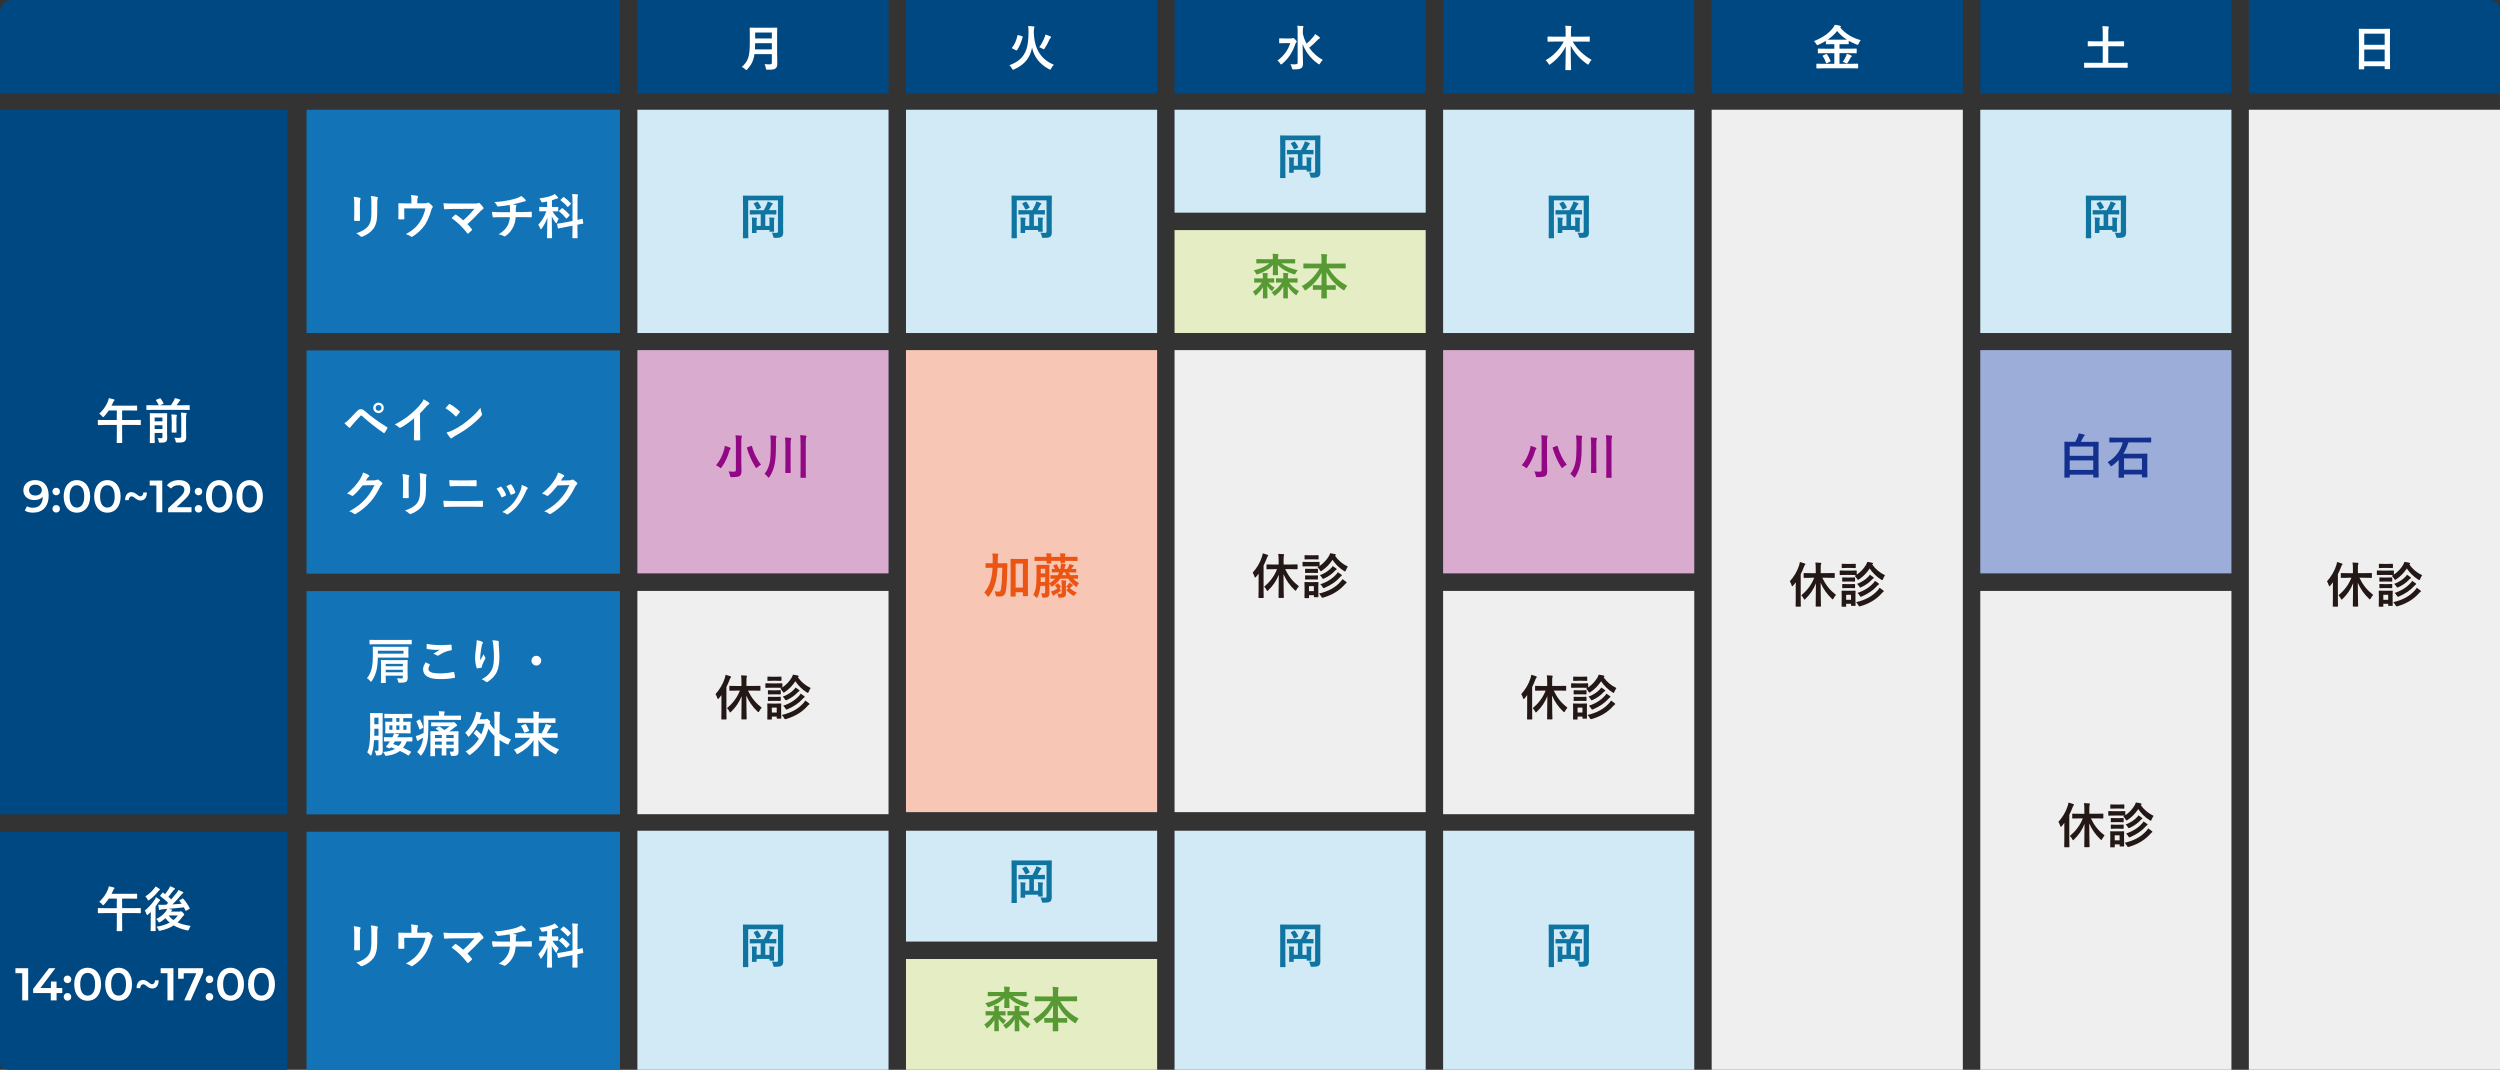
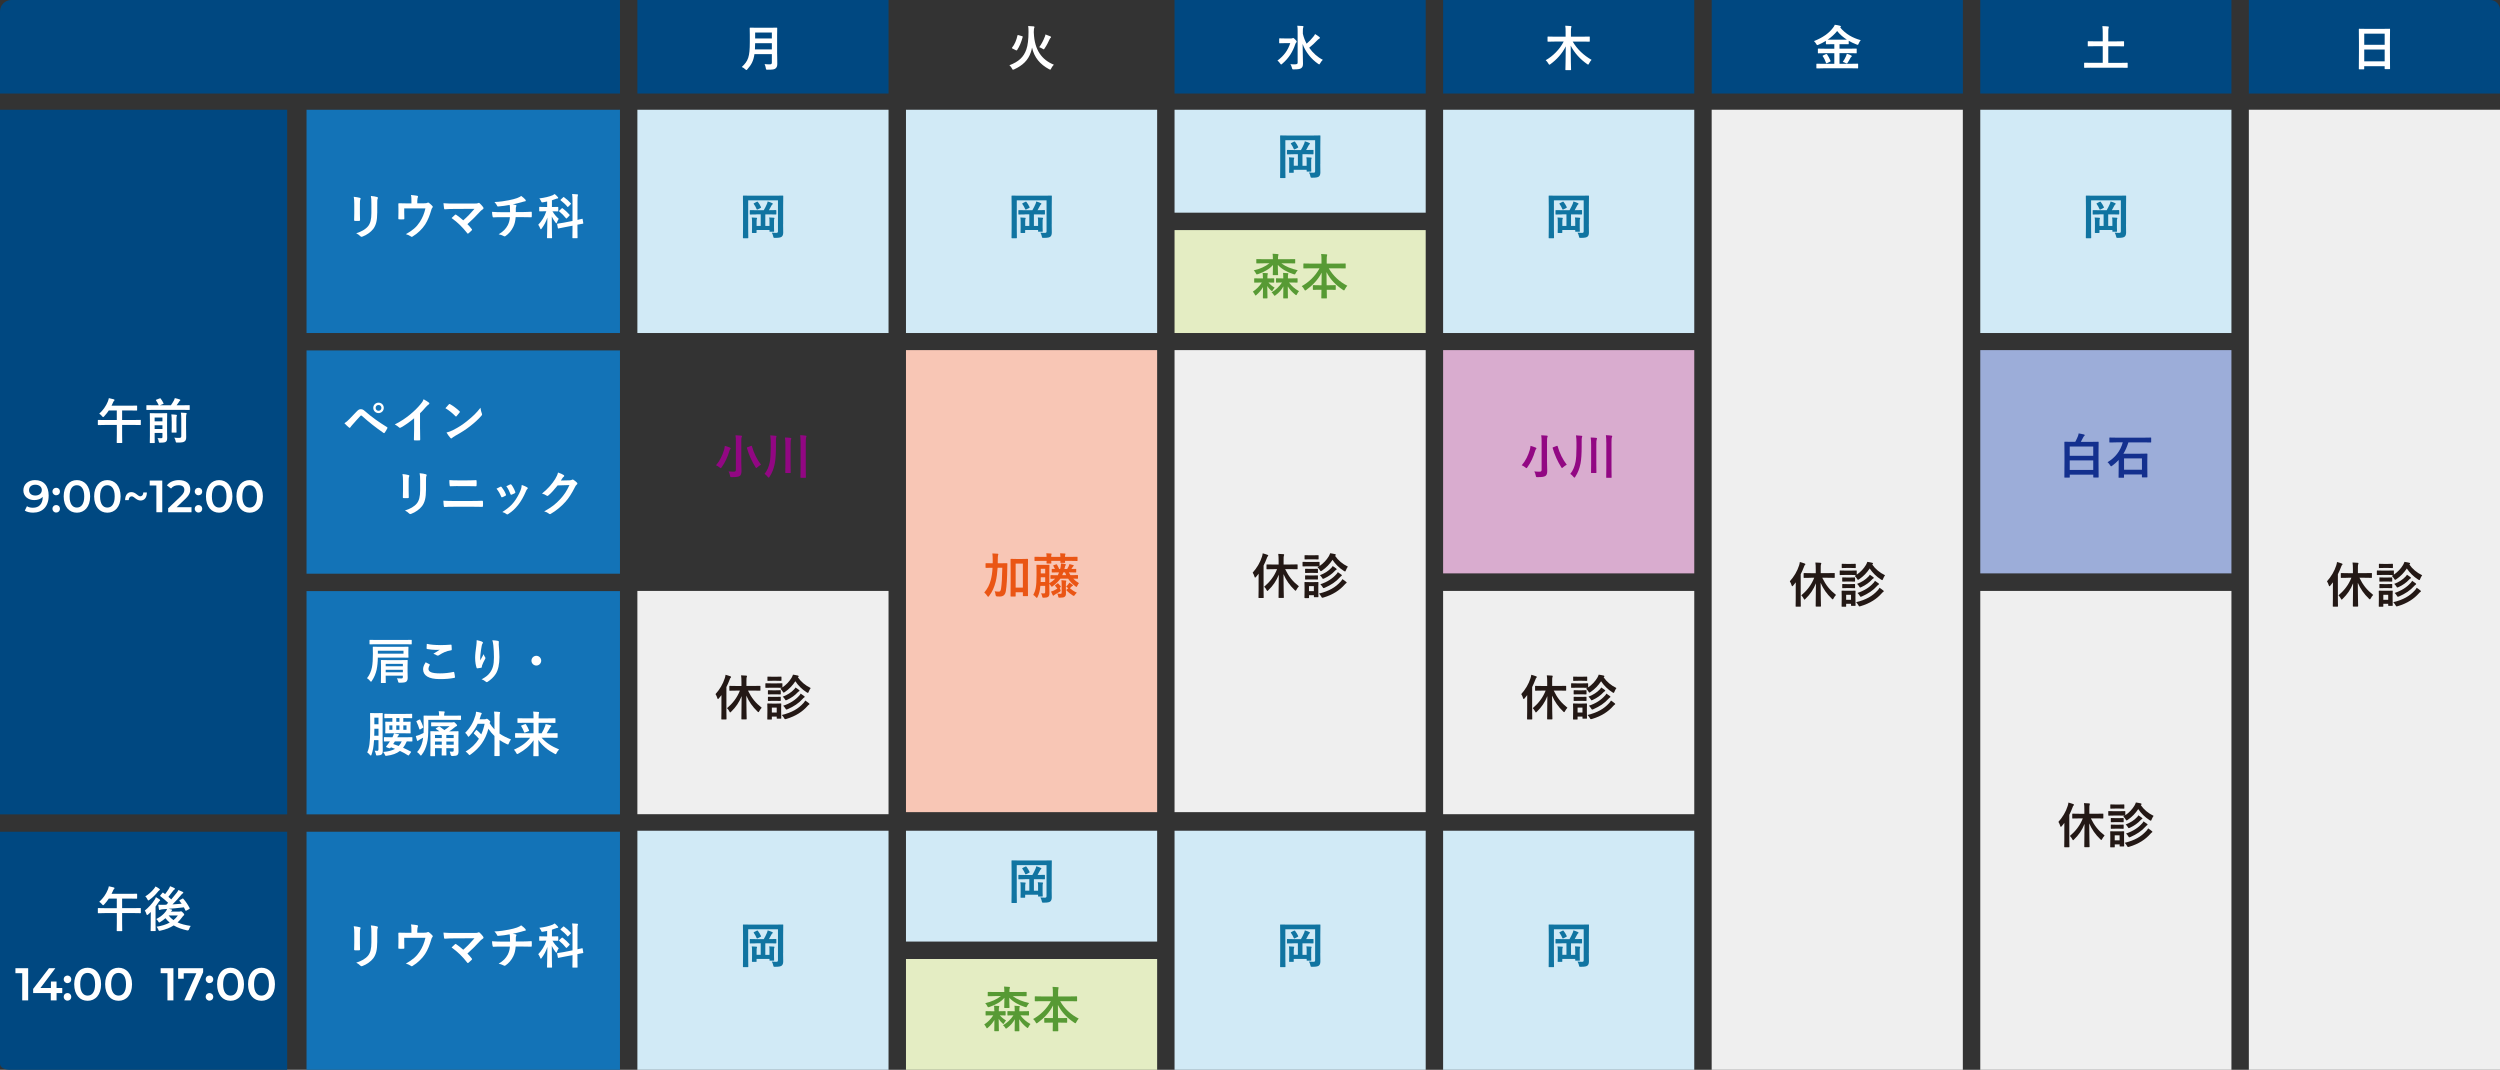
<svg xmlns="http://www.w3.org/2000/svg" id="_レイヤー_2" data-name="レイヤー 2" viewBox="0 0 717.98 307.24">
  <rect x="0" y="0" width="717.98" height="307.24" fill="#333333" stroke="none" />
  <defs>
    <style>
      .cls-1 {
        fill: #920783;
      }

      .cls-2 {
        fill: #579a34;
      }

      .cls-3 {
        fill: #efefef;
      }

      .cls-4 {
        fill: #231815;
      }

      .cls-5 {
        fill: #d9accf;
      }

      .cls-6 {
        fill: #fff;
      }

      .cls-7 {
        fill: #9cadd9;
      }

      .cls-8 {
        fill: #f8c6b5;
      }

      .cls-9 {
        fill: #1074a1;
      }

      .cls-10 {
        fill: #14308e;
      }

      .cls-11 {
        fill: #1373b7;
      }

      .cls-12 {
        fill: #e4edc3;
      }

      .cls-13 {
        fill: #004881;
      }

      .cls-14 {
        fill: #ea5514;
      }

      .cls-15 {
        fill: #d1eaf6;
      }
    </style>
  </defs>
  <g id="_レイヤー_1-2" data-name="レイヤー 1">
    <rect class="cls-13" x="183.05" width="72.13" height="26.86" />
-     <rect class="cls-13" x="260.19" width="72.13" height="26.86" />
    <rect class="cls-15" x="183.05" y="31.52" width="72.13" height="64.12" />
    <rect class="cls-15" x="414.45" y="31.52" width="72.13" height="64.12" />
    <rect class="cls-15" x="568.72" y="31.52" width="72.13" height="64.12" />
    <rect class="cls-13" x="337.32" width="72.13" height="26.86" />
    <rect class="cls-13" x="414.45" width="72.13" height="26.86" />
    <rect class="cls-13" x="491.59" width="72.13" height="26.86" />
    <rect class="cls-13" x="568.72" width="72.13" height="26.86" />
    <path class="cls-13" d="M645.85,0h69.3c1.57,0,2.83,1.27,2.83,2.83v24.03h-72.13V0Z" />
    <path class="cls-6" d="M223.19,15.51c0,.97.04,2.03.04,2.8,0,.6-.1.97-.45,1.3-.36.34-.84.41-2.32.41-.43,0-.46.01-.52-.43-.06-.41-.21-.9-.36-1.18.6.06,1.05.07,1.6.07.34,0,.49-.18.49-.49v-2.45h-5c-.27,1.95-.87,3.04-2.02,4.34-.14.15-.21.24-.29.24s-.17-.07-.32-.22c-.29-.29-.67-.52-1.01-.66,1.85-1.72,2.31-2.91,2.31-7.17v-2.06c0-1.19-.03-1.82-.03-1.9,0-.15.01-.17.15-.17.1,0,.56.03,1.86.03h3.89c1.3,0,1.75-.03,1.85-.03.14,0,.15.01.15.17,0,.08-.03.71-.03,1.9v5.5ZM221.67,14.18v-1.78h-4.8c-.01.66-.03,1.25-.06,1.78h4.86ZM216.87,9.35v1.69h4.8v-1.69h-4.8Z" />
    <path class="cls-9" d="M224.9,64.38c0,1.22.04,1.95.03,2.42-.01.52-.11.9-.41,1.16-.28.22-.69.36-1.93.36-.42,0-.45-.01-.53-.43-.07-.38-.24-.8-.41-1.08.52.06.97.07,1.32.07s.45-.14.45-.49v-8.85h-8.55v8.18c0,1.64.03,2.46.03,2.55,0,.14-.01.15-.17.15h-1.22c-.14,0-.15-.01-.15-.15,0-.1.03-1.04.03-2.93v-6.05c0-1.9-.03-2.87-.03-2.95,0-.15.01-.17.15-.17.1,0,.56.03,1.88.03h7.52c1.32,0,1.78-.03,1.88-.03.14,0,.15.01.15.17,0,.08-.03,1.09-.03,3v5.04ZM217.24,61.58c-1.25,0-1.68.03-1.76.03-.14,0-.15-.01-.15-.15v-.95c0-.15.01-.17.15-.17.08,0,.52.03,1.76.03h2.11c.35-.59.66-1.22.88-1.74.1-.21.17-.43.24-.77.45.13.92.29,1.27.46.13.06.2.11.2.2,0,.11-.06.15-.14.22-.1.08-.17.15-.25.32-.18.35-.45.87-.71,1.3h.2c1.23,0,1.67-.03,1.75-.03.15,0,.17.01.17.17v.95c0,.14-.01.15-.17.15-.08,0-.52-.03-1.75-.03h-1.25v3.32h1.2v-1.12c0-.59,0-.91-.08-1.32.45.01.98.04,1.34.08.11.01.18.06.18.14s-.03.15-.07.22c-.06.08-.07.22-.07.9v1.53c0,.66.03,1.01.03,1.09,0,.14-.01.15-.15.15h-1.01c-.15,0-.17-.01-.17-.15v-.36h-3.71v.69c0,.15-.01.17-.17.17h-1.01c-.14,0-.15-.01-.15-.17,0-.08.03-.42.03-1.18v-1.78c0-.64-.01-.92-.08-1.32.43.01.97.04,1.33.08.14.01.2.06.2.13,0,.1-.04.17-.08.27-.04.1-.06.27-.06.85v1.09h1.18v-3.32h-1.22ZM217.37,57.96c.17-.08.2-.08.29.04.34.43.63.92.9,1.48.07.14.03.15-.15.25l-.81.42c-.2.08-.24.07-.29-.07-.22-.53-.52-1.08-.83-1.5-.1-.13-.07-.14.11-.24l.78-.39Z" />
    <rect class="cls-3" x="645.85" y="31.52" width="72.13" height="275.72" />
    <path class="cls-6" d="M296.91,9.51c.2,4.86,2.31,7.69,5.75,9.07-.32.32-.59.71-.77,1.09-.11.24-.17.34-.28.34-.07,0-.17-.04-.32-.13-2.59-1.39-4.26-3.35-4.9-6.22-.1.52-.21.98-.36,1.4-.78,2.27-2.32,3.72-4.76,4.86-.17.07-.27.11-.34.11-.11,0-.17-.08-.28-.32-.18-.38-.45-.71-.76-.97,2.69-1.02,4.12-2.37,4.87-4.55.41-1.13.62-2.91.62-5.05,0-.8-.03-1.2-.1-1.67.48.01,1.09.06,1.57.1.15.03.25.11.25.2,0,.1-.04.17-.1.28-.04.13-.08.35-.1,1.02v.43ZM293.56,10.41c.18.06.2.08.15.22-.41,1.48-.9,2.7-1.62,3.77-.08.11-.14.11-.31.04l-1.01-.5c-.2-.1-.2-.15-.11-.27.73-.88,1.26-2.14,1.55-3.49.04-.15.07-.15.27-.1l1.08.32ZM300.02,10.69c.14-.38.2-.57.22-.8.45.15,1.01.36,1.37.53.2.1.24.15.24.24s-.03.14-.13.22c-.1.08-.21.22-.31.45-.36.81-.78,1.65-1.39,2.55-.13.2-.18.29-.27.29-.07,0-.17-.06-.34-.17-.31-.18-.62-.34-.95-.45.69-.95,1.27-2.1,1.54-2.87Z" />
    <path class="cls-6" d="M523.61,19.62c-1.27,0-1.71.03-1.79.03-.15,0-.17-.01-.17-.14v-1.06c0-.14.01-.15.17-.15.08,0,.52.03,1.79.03h3.19v-3.05h-2.67c-1.33,0-1.79.03-1.88.03-.15,0-.17-.01-.17-.15v-1.05c0-.14.01-.15.17-.15.08,0,.55.03,1.88.03h2.67v-1.29h-.55c-1.22,0-1.64.01-1.72.01-.14,0-.15-.01-.15-.14v-.83c-.67.42-1.39.77-2.14,1.11-.15.07-.25.11-.34.11-.1,0-.15-.08-.28-.32-.2-.36-.45-.64-.67-.83,2.55-1.01,4.31-2.28,5.43-3.77.27-.35.42-.56.56-.92.55.07,1.11.15,1.51.29.14.04.25.13.25.22,0,.07-.03.11-.14.2-.03.03-.06.04-.08.06,1.65,1.95,3.6,3.01,5.91,3.65-.2.21-.45.6-.6.99-.11.25-.15.35-.27.35-.07,0-.18-.04-.34-.1-.8-.31-1.54-.66-2.24-1.06v.84c0,.13-.01.14-.15.14-.1,0-.52-.01-1.74-.01h-.76v1.29h2.91c1.33,0,1.79-.03,1.88-.03.14,0,.15.01.15.15v1.05c0,.2,0,.15-.15.15-.08,0-.55-.03-1.88-.03h-2.91v3.05h3.39c1.29,0,1.72-.03,1.81-.03.14,0,.15.01.15.15v1.06c0,.13-.01.14-.15.14-.08,0-.52-.03-1.81-.03h-8.08ZM524.4,15.55c.18-.08.22-.08.32.06.36.53.73,1.22.99,1.85.06.14.04.17-.13.25l-.87.43c-.21.08-.22.08-.28-.06-.25-.69-.53-1.33-.95-1.92-.1-.13-.07-.15.11-.24l.8-.38ZM529.05,11.4c.67,0,1.09,0,1.36-.01-1.08-.69-2.02-1.5-2.79-2.48-.81.99-1.72,1.81-2.73,2.48.27.01.69.01,1.36.01h2.8ZM530.13,16.18c.11-.25.21-.48.27-.74.5.14.84.28,1.18.45.17.08.25.15.25.24,0,.11-.07.15-.17.22-.08.07-.18.18-.32.45-.2.38-.5.91-.74,1.25-.1.13-.15.18-.22.18s-.17-.04-.32-.11c-.24-.13-.56-.28-.83-.35.38-.5.69-1.09.91-1.58Z" />
    <path class="cls-6" d="M677.59,19.91c-.14,0-.15-.01-.15-.15,0-.1.03-.92.03-4.98v-2.7c0-2.72-.03-3.57-.03-3.65,0-.15.01-.17.15-.17.1,0,.57.03,1.93.03h4.8c1.36,0,1.85-.03,1.93-.03.14,0,.15.01.15.17,0,.08-.03.94-.03,3.23v3.11c0,4.02.03,4.84.03,4.93,0,.14-.01.15-.15.15h-1.25c-.14,0-.15-.01-.15-.15v-.69h-5.87v.76c0,.14-.01.15-.15.15h-1.25ZM678.99,12.86h5.87v-3.19h-5.87v3.19ZM684.86,17.62v-3.39h-5.87v3.39h5.87Z" />
    <g>
      <path class="cls-4" d="M669.99,168.79c0-.45,0-1.01.01-1.55-.24.32-.49.64-.76.95-.11.12-.2.18-.25.18-.07,0-.13-.07-.17-.24-.11-.43-.35-.9-.53-1.18,1.19-1.32,2.14-2.9,2.66-4.56.11-.34.18-.66.22-.99.46.13.97.27,1.37.43.15.07.22.11.22.21s-.04.15-.15.24c-.1.08-.15.21-.28.57-.27.71-.57,1.4-.91,2.07v7.03c0,1.37.03,2.06.03,2.13,0,.14-.01.15-.15.15h-1.2c-.13,0-.14-.01-.14-.15,0-.08.03-.76.03-2.13v-3.16ZM674.33,165.94c-1.37,0-1.83.03-1.92.03-.14,0-.15-.01-.15-.15v-1.09c0-.14.01-.15.15-.15.08,0,.55.03,1.92.03h1.41v-1.09c0-.9-.03-1.41-.11-1.97.52.01,1.02.04,1.48.08.14.01.22.08.22.15,0,.12-.04.2-.08.29-.08.17-.08.46-.08,1.41v1.12h1.95c1.36,0,1.83-.03,1.93-.03.13,0,.14.01.14.15v1.09c0,.14-.01.15-.14.15-.1,0-.57-.03-1.93-.03h-1.51c1.04,2.13,2.14,3.5,3.95,4.93-.29.29-.5.62-.7.98-.11.21-.17.29-.25.29-.07,0-.14-.07-.28-.2-1.44-1.39-2.42-2.8-3.19-4.56.01,3.54.1,6.38.1,6.66,0,.15-.01.17-.15.17h-1.22c-.14,0-.15-.01-.15-.17,0-.28.06-3.11.07-6.51-.69,1.76-1.65,3.16-3.01,4.48-.13.12-.21.21-.28.21s-.13-.1-.22-.29c-.2-.41-.42-.67-.69-.94,1.61-1.36,2.9-2.98,3.71-5.05h-.95Z" />
      <path class="cls-4" d="M685.85,163.87c1.08,0,1.41-.03,1.5-.03.14,0,.15.01.15.15v1.04c1.12-.76,2-1.72,2.63-2.76.2-.34.31-.62.41-.91.55.07.98.17,1.43.27.13.04.2.11.2.21,0,.07-.04.14-.14.21-.03.01-.06.04-.08.07.87,1.27,2.11,2.32,3.68,3.09-.21.27-.42.66-.57,1.05-.1.25-.14.35-.24.35-.06,0-.15-.06-.31-.14-1.41-.9-2.51-2.02-3.29-3.21-.77,1.18-1.76,2.23-3.01,3.09-.17.11-.25.17-.34.17-.1,0-.17-.08-.29-.31-.2-.34-.46-.63-.67-.81l.41-.25c-.11,0-.48-.03-1.46-.03h-1.6c-1.08,0-1.41.03-1.5.03-.14,0-.15-.01-.15-.17v-.99c0-.14.01-.15.15-.15.08,0,.42.03,1.5.03h1.6ZM687.14,171.82c0,1.62.03,1.93.03,2.02,0,.14-.01.15-.14.15h-1.01c-.14,0-.15-.01-.15-.15v-.43h-1.4v.69c0,.14-.01.15-.15.15h-.99c-.15,0-.17-.01-.17-.15,0-.08.03-.41.03-2.1v-.9c0-.88-.03-1.22-.03-1.32,0-.14.01-.15.17-.15.08,0,.38.03,1.27.03h1.13c.91,0,1.2-.03,1.3-.03.13,0,.14.01.14.15,0,.08-.03.42-.03,1.08v.97ZM685.8,161.95c.91,0,1.19-.03,1.26-.03.15,0,.17.01.17.15v.92c0,.14-.01.15-.17.15-.07,0-.35-.03-1.26-.03h-1.18c-.91,0-1.19.03-1.27.03-.14,0-.15-.01-.15-.15v-.92c0-.14.01-.15.15-.15.08,0,.36.03,1.27.03h1.18ZM685.67,165.86c.85,0,1.11-.03,1.19-.03.15,0,.17.01.17.15v.91c0,.14-.01.15-.17.15-.08,0-.34-.03-1.19-.03h-.99c-.85,0-1.11.03-1.19.03-.14,0-.15-.01-.15-.15v-.91c0-.14.01-.15.15-.15.08,0,.34.03,1.19.03h.99ZM685.67,167.75c.85,0,1.11-.03,1.19-.03.15,0,.17.01.17.15v.9c0,.14-.01.15-.17.15-.08,0-.34-.03-1.19-.03h-.99c-.85,0-1.11.03-1.19.03-.14,0-.15-.01-.15-.15v-.9c0-.14.01-.15.15-.15.08,0,.34.03,1.19.03h.99ZM684.47,170.82v1.43h1.4v-1.43h-1.4ZM693.51,169.57c.22-.25.41-.49.55-.77.39.25.76.52,1.05.77.11.1.17.14.17.24,0,.08-.08.14-.17.18-.11.06-.24.2-.45.43-1.36,1.53-3.25,2.84-6.05,3.67-.15.04-.25.07-.32.07-.13,0-.17-.08-.31-.34-.17-.29-.43-.66-.66-.87,2.9-.7,4.73-1.78,6.19-3.39ZM690.85,165.61c.2-.21.31-.38.41-.56.35.21.8.55,1.01.71.11.1.15.14.15.22,0,.07-.1.14-.18.18-.13.06-.28.2-.46.39-.62.69-1.67,1.48-2.93,2.06-.17.08-.27.13-.34.13-.11,0-.17-.08-.29-.31-.17-.29-.45-.59-.62-.74,1.3-.49,2.45-1.22,3.25-2.09ZM692.35,167.39c.18-.21.27-.36.39-.59.36.24.76.5,1.01.71.11.08.15.15.15.22,0,.1-.07.15-.17.21-.1.06-.22.15-.38.34-1.15,1.3-2.56,2.21-4.35,3.01-.17.07-.27.11-.34.11-.11,0-.17-.1-.31-.34-.15-.27-.42-.57-.63-.77,2.02-.66,3.54-1.68,4.62-2.91Z" />
    </g>
    <path class="cls-6" d="M370.85,11.03c.17,0,.25-.01.34-.06.07-.03.11-.07.17-.07.11,0,.28.08.59.42.38.38.45.48.45.63,0,.11-.04.18-.14.28-.1.1-.17.18-.28.5-.69,2.09-1.86,4-3.74,5.59-.15.13-.24.2-.31.2-.08,0-.15-.08-.28-.28-.24-.38-.5-.64-.78-.84,1.88-1.39,3.01-2.97,3.68-5.01h-1.57c-1.04,0-1.37.03-1.46.03-.14,0-.15-.01-.15-.15v-1.11c0-.14.01-.15.15-.15.08,0,.42.03,1.46.03h1.88ZM374.16,9.64c.22,1.02.6,2,1.09,2.91.77-.67,1.33-1.25,1.95-2.03.21-.25.34-.45.48-.74.49.29.88.56,1.19.81.15.13.2.18.2.28,0,.11-.08.18-.2.24-.17.08-.39.27-.74.63-.52.57-1.23,1.23-2.14,1.97,1.06,1.51,2.44,2.73,3.92,3.47-.28.25-.56.6-.78,1.02-.11.2-.17.29-.25.29-.07,0-.17-.06-.34-.17-1.95-1.33-3.64-3.43-4.44-5.7.01,2.04.11,4.37.11,5.7,0,.6-.14,1.02-.56,1.29-.34.24-.95.31-2.06.32-.42,0-.43.01-.55-.42-.11-.45-.28-.84-.46-1.08.43.04.92.06,1.39.04.49-.01.7-.13.7-.45v-9.03c0-.73-.01-1.12-.1-1.6.5.01,1.08.03,1.54.08.14.01.24.08.24.15,0,.14-.07.25-.1.36-.06.18-.08.46-.08.98v.64Z" />
    <rect class="cls-15" x="260.19" y="31.52" width="72.13" height="64.12" />
-     <rect class="cls-5" x="183.05" y="100.55" width="72.13" height="64.12" />
    <rect class="cls-3" x="337.32" y="100.55" width="72.13" height="132.69" />
    <rect class="cls-5" x="414.45" y="100.55" width="72.13" height="64.12" />
    <path class="cls-9" d="M302.04,64.38c0,1.22.04,1.95.03,2.42-.01.52-.11.9-.41,1.16-.28.22-.69.36-1.93.36-.42,0-.45-.01-.53-.43-.07-.38-.24-.8-.41-1.08.52.06.97.07,1.32.07s.45-.14.45-.49v-8.85h-8.55v8.18c0,1.64.03,2.46.03,2.55,0,.14-.01.15-.17.15h-1.22c-.14,0-.15-.01-.15-.15,0-.1.03-1.04.03-2.93v-6.05c0-1.9-.03-2.87-.03-2.95,0-.15.01-.17.15-.17.1,0,.56.03,1.88.03h7.52c1.32,0,1.78-.03,1.88-.03.14,0,.15.01.15.17,0,.08-.03,1.09-.03,3v5.04ZM294.38,61.58c-1.25,0-1.68.03-1.76.03-.14,0-.15-.01-.15-.15v-.95c0-.15.01-.17.15-.17.08,0,.52.03,1.76.03h2.11c.35-.59.66-1.22.88-1.74.1-.21.17-.43.24-.77.45.13.92.29,1.27.46.13.06.2.11.2.2,0,.11-.06.15-.14.22-.1.08-.17.15-.25.32-.18.35-.45.87-.71,1.3h.2c1.23,0,1.67-.03,1.75-.03.15,0,.17.01.17.17v.95c0,.14-.01.15-.17.15-.08,0-.52-.03-1.75-.03h-1.25v3.32h1.2v-1.12c0-.59,0-.91-.08-1.32.45.01.98.04,1.34.08.11.01.18.06.18.14s-.03.15-.07.22c-.06.08-.07.22-.07.9v1.53c0,.66.03,1.01.03,1.09,0,.14-.01.15-.15.15h-1.01c-.15,0-.17-.01-.17-.15v-.36h-3.71v.69c0,.15-.01.17-.17.17h-1.01c-.14,0-.15-.01-.15-.17,0-.08.03-.42.03-1.18v-1.78c0-.64-.01-.92-.08-1.32.43.01.97.04,1.33.08.14.01.2.06.2.13,0,.1-.04.17-.08.27-.04.1-.06.27-.06.85v1.09h1.18v-3.32h-1.22ZM294.5,57.96c.17-.08.2-.08.29.04.34.43.63.92.9,1.48.07.14.03.15-.15.25l-.81.42c-.2.08-.24.07-.29-.07-.22-.53-.52-1.08-.83-1.5-.1-.13-.07-.14.11-.24l.78-.39Z" />
    <rect class="cls-7" x="568.72" y="100.55" width="72.13" height="64.12" />
    <rect class="cls-8" x="260.19" y="100.55" width="72.13" height="132.69" />
    <rect class="cls-3" x="183.05" y="169.71" width="72.13" height="64.12" />
    <rect class="cls-3" x="414.45" y="169.71" width="72.13" height="64.12" />
    <rect class="cls-3" x="491.58" y="31.52" width="72.13" height="275.72" />
    <rect class="cls-15" x="183.05" y="238.58" width="72.13" height="68.66" />
    <rect class="cls-15" x="337.32" y="238.58" width="72.13" height="68.66" />
    <rect class="cls-15" x="414.45" y="238.58" width="72.13" height="68.66" />
    <rect class="cls-3" x="568.72" y="169.71" width="72.13" height="137.53" />
    <path class="cls-9" d="M224.9,273.72c0,1.22.04,1.95.03,2.42-.01.52-.11.9-.41,1.16-.28.22-.69.36-1.93.36-.42,0-.45-.01-.53-.43-.07-.38-.24-.8-.41-1.08.52.06.97.07,1.32.07s.45-.14.45-.49v-8.85h-8.55v8.18c0,1.64.03,2.46.03,2.55,0,.14-.01.15-.17.15h-1.22c-.14,0-.15-.01-.15-.15,0-.1.03-1.04.03-2.93v-6.05c0-1.9-.03-2.87-.03-2.95,0-.15.01-.17.15-.17.1,0,.56.03,1.88.03h7.52c1.32,0,1.78-.03,1.88-.03.14,0,.15.01.15.17,0,.08-.03,1.09-.03,3v5.04ZM217.24,270.92c-1.25,0-1.68.03-1.76.03-.14,0-.15-.01-.15-.15v-.95c0-.15.01-.17.15-.17.08,0,.52.03,1.76.03h2.11c.35-.59.66-1.22.88-1.74.1-.21.17-.43.24-.77.45.13.92.29,1.27.46.13.06.2.11.2.2,0,.11-.06.15-.14.22-.1.08-.17.15-.25.32-.18.35-.45.87-.71,1.3h.2c1.23,0,1.67-.03,1.75-.03.15,0,.17.01.17.17v.95c0,.14-.01.15-.17.15-.08,0-.52-.03-1.75-.03h-1.25v3.32h1.2v-1.12c0-.59,0-.91-.08-1.32.45.01.98.04,1.34.08.11.01.18.06.18.14s-.03.15-.07.22c-.06.08-.07.22-.07.9v1.53c0,.66.03,1.01.03,1.09,0,.14-.01.15-.15.15h-1.01c-.15,0-.17-.01-.17-.15v-.36h-3.71v.69c0,.15-.01.17-.17.17h-1.01c-.14,0-.15-.01-.15-.17,0-.08.03-.42.03-1.18v-1.78c0-.64-.01-.92-.08-1.32.43.01.97.04,1.33.08.14.01.2.06.2.13,0,.1-.04.17-.08.27s-.06.27-.06.85v1.09h1.18v-3.32h-1.22ZM217.37,267.29c.17-.08.2-.08.29.04.34.43.63.92.9,1.48.07.14.03.15-.15.25l-.81.42c-.2.08-.24.07-.29-.07-.22-.53-.52-1.08-.83-1.5-.1-.13-.07-.14.11-.24l.78-.39Z" />
    <path class="cls-9" d="M379.17,273.72c0,1.22.04,1.95.03,2.42-.01.52-.11.9-.41,1.16-.28.22-.69.36-1.93.36-.42,0-.45-.01-.53-.43-.07-.38-.24-.8-.41-1.08.52.06.97.07,1.32.07s.45-.14.45-.49v-8.85h-8.55v8.18c0,1.64.03,2.46.03,2.55,0,.14-.01.15-.17.15h-1.22c-.14,0-.15-.01-.15-.15,0-.1.03-1.04.03-2.93v-6.05c0-1.9-.03-2.87-.03-2.95,0-.15.01-.17.15-.17.1,0,.56.03,1.88.03h7.52c1.32,0,1.78-.03,1.88-.03.14,0,.15.01.15.17,0,.08-.03,1.09-.03,3v5.04ZM371.51,270.92c-1.25,0-1.68.03-1.76.03-.14,0-.15-.01-.15-.15v-.95c0-.15.01-.17.15-.17.08,0,.52.03,1.76.03h2.11c.35-.59.66-1.22.88-1.74.1-.21.17-.43.24-.77.45.13.92.29,1.27.46.13.06.2.11.2.2,0,.11-.06.15-.14.22-.1.08-.17.15-.25.32-.18.35-.45.87-.71,1.3h.2c1.23,0,1.67-.03,1.75-.03.15,0,.17.01.17.17v.95c0,.14-.01.15-.17.15-.08,0-.52-.03-1.75-.03h-1.25v3.32h1.2v-1.12c0-.59,0-.91-.08-1.32.45.01.98.04,1.34.08.11.01.18.06.18.14s-.03.15-.07.22c-.06.08-.07.22-.07.9v1.53c0,.66.03,1.01.03,1.09,0,.14-.01.15-.15.15h-1.01c-.15,0-.17-.01-.17-.15v-.36h-3.71v.69c0,.15-.01.17-.17.17h-1.01c-.14,0-.15-.01-.15-.17,0-.08.03-.42.03-1.18v-1.78c0-.64-.01-.92-.08-1.32.43.01.97.04,1.33.08.14.01.2.06.2.13,0,.1-.04.17-.08.27s-.06.27-.06.85v1.09h1.18v-3.32h-1.22ZM371.64,267.29c.17-.08.2-.08.29.04.34.43.63.92.9,1.48.07.14.03.15-.15.25l-.81.42c-.2.08-.24.07-.29-.07-.22-.53-.52-1.08-.83-1.5-.1-.13-.07-.14.11-.24l.78-.39Z" />
    <path class="cls-6" d="M446.4,11.94c-1.27,0-1.71.03-1.79.03-.15,0-.17-.01-.17-.17v-1.13c0-.15.01-.17.17-.17.08,0,.52.03,1.79.03h3.23v-1.33c0-.78,0-1.27-.1-1.82.53.01,1.08.04,1.57.1.13.01.22.07.22.14,0,.13-.07.25-.1.36-.04.15-.06.46-.06,1.18v1.37h3.47c1.27,0,1.71-.03,1.79-.03.14,0,.15.01.15.17v1.13c0,.15-.01.17-.15.17-.08,0-.52-.03-1.79-.03h-2.97c1.3,2.21,3.19,3.98,5.43,5.25-.25.25-.5.59-.71,1.02-.11.22-.17.34-.27.34-.07,0-.15-.04-.29-.14-1.93-1.34-3.63-3.15-4.73-5.31,0,3.67.11,6.36.11,6.9,0,.13-.01.14-.17.14h-1.29c-.15,0-.17-.01-.17-.14,0-.53.1-3.11.11-6.69-1.02,2.09-2.67,3.86-4.41,5.12-.15.11-.24.15-.31.15-.08,0-.14-.1-.27-.31-.22-.41-.49-.73-.78-.98,2.03-1.12,4.06-3.14,5.17-5.36h-2.7Z" />
    <g>
      <path class="cls-10" d="M593.01,137.17c-.13,0-.14-.01-.14-.14,0-.1.03-.77.03-4.26v-2.48c0-2.48-.03-3.18-.03-3.28,0-.14.01-.15.14-.15.1,0,.59.03,1.95.03h1.04c.31-.55.56-1.12.76-1.61.1-.27.18-.53.21-.81.59.1,1.04.18,1.53.31.13.03.22.11.22.2,0,.11-.07.18-.17.25-.07.06-.18.18-.31.45-.2.39-.41.8-.64,1.22h3.02c1.36,0,1.85-.03,1.95-.03.13,0,.14.01.14.15,0,.1-.03.8-.03,2.94v2.8c0,3.47.03,4.16.03,4.24,0,.13-.01.14-.14.14h-1.25c-.14,0-.15-.01-.15-.14v-.67h-6.75v.7c0,.13-.01.14-.15.14h-1.25ZM594.41,130.9h6.75v-2.65h-6.75v2.65ZM601.16,134.97v-2.74h-6.75v2.74h6.75Z" />
      <path class="cls-10" d="M607.75,127.05c-1.29,0-1.72.03-1.81.03-.14,0-.15-.01-.15-.15v-1.12c0-.14.01-.15.15-.15.08,0,.52.03,1.81.03h8.09c1.29,0,1.72-.03,1.81-.03.14,0,.15.01.15.15v1.12c0,.14-.01.15-.15.15-.08,0-.52-.03-1.81-.03h-4.58c-.38,1.23-.85,2.31-1.43,3.25h4.83c1.34,0,1.81-.03,1.89-.03.15,0,.17.01.17.15,0,.08-.03.53-.03,1.89v1.76c0,2.35.03,2.8.03,2.88,0,.14-.01.15-.17.15h-1.26c-.14,0-.15-.01-.15-.15v-.69h-5.14v.8c0,.14-.01.15-.15.15h-1.26c-.14,0-.15-.01-.15-.15,0-.1.03-.55.03-2.93v-2.03c-.57.62-1.19,1.16-1.86,1.65-.17.11-.25.18-.32.18-.08,0-.15-.1-.28-.32-.21-.34-.5-.67-.74-.87,2.11-1.25,3.7-3.15,4.38-5.71h-1.89ZM610.01,134.9h5.14v-3.25h-5.14v3.25Z" />
    </g>
    <path class="cls-13" d="M3.27,0h174.78v26.86H0V3.27C0,1.46,1.46,0,3.27,0Z" />
    <rect class="cls-13" x="0" y="31.52" width="82.47" height="202.36" />
    <g>
      <g>
        <path class="cls-6" d="M30.01,122.05c-1.25,0-1.68.03-1.76.03-.14,0-.15-.01-.15-.15v-1.18c0-.14.01-.15.15-.15.08,0,.52.03,1.76.03h3.53v-2.74h-2.3c-.39.59-.83,1.15-1.33,1.68-.14.15-.22.22-.29.22-.08,0-.17-.08-.32-.27-.31-.36-.52-.56-.8-.71,1.12-1.02,1.95-2.23,2.44-3.43.14-.35.25-.67.32-1.04.52.1.95.2,1.33.31.18.06.29.11.29.24,0,.11-.07.2-.15.27-.13.1-.2.22-.32.55-.11.27-.24.53-.38.8h5.28c1.37,0,1.83-.03,1.92-.03.14,0,.15.01.15.15v1.13c0,.14-.01.15-.15.15-.08,0-.55-.03-1.92-.03h-2.24v2.74h3.46c1.26,0,1.68-.03,1.76-.03.14,0,.15.01.15.15v1.18c0,.14-.01.15-.15.15-.08,0-.5-.03-1.76-.03h-3.46v2.83c0,1.41.03,2.13.03,2.2,0,.14-.01.15-.14.15h-1.3c-.13,0-.14-.01-.14-.15,0-.08.03-.78.03-2.2v-2.83h-3.53Z" />
        <path class="cls-6" d="M43.94,117.71c-1.23,0-1.67.03-1.75.03-.14,0-.15-.01-.15-.17v-1.06c0-.14.01-.15.15-.15.08,0,.52.03,1.75.03h1.65c-.24-.5-.43-.87-.78-1.39-.08-.12-.06-.15.1-.22l.95-.36c.2-.07.21-.07.29.06.32.43.57.83.81,1.34.06.13.06.14-.15.22l-.88.35h3.15c.32-.46.6-.9.85-1.36.13-.25.21-.46.27-.7.49.11,1.01.24,1.4.38.13.05.2.1.2.2,0,.07-.06.13-.13.18-.1.07-.17.15-.38.49-.15.24-.35.52-.57.81h1.85c1.25,0,1.68-.03,1.76-.03.14,0,.15.01.15.15v1.06c0,.15-.01.17-.15.17-.08,0-.52-.03-1.76-.03h-8.62ZM47.98,123.8c0,.71.03,1.46.03,1.88,0,.53-.04.91-.34,1.16-.21.18-.56.28-1.58.29-.45,0-.45.01-.52-.42-.07-.35-.17-.66-.32-.9.38.03.57.04.94.04s.46-.08.46-.36v-1.16h-2.24v.98c0,1.15.03,1.71.03,1.78,0,.14-.01.15-.15.15h-1.12c-.14,0-.15-.01-.15-.15,0-.08.03-.62.03-1.82v-4.62c0-1.2-.03-1.76-.03-1.86,0-.13.01-.14.15-.14.1,0,.43.03,1.47.03h1.76c1.04,0,1.37-.03,1.46-.03.14,0,.15.01.15.14,0,.08-.03.73-.03,1.97v3.04ZM44.41,119.92v1.08h2.24v-1.08h-2.24ZM46.65,123.21v-1.08h-2.24v1.08h2.24ZM49.31,121c0-.81-.01-1.33-.1-1.99.5.01.92.06,1.4.11.14.01.2.07.2.15,0,.11-.06.22-.08.32-.06.2-.06.48-.06,1.39v1.65c0,.94.03,1.39.03,1.47,0,.14-.01.14-.15.14h-1.11c-.14,0-.15,0-.15-.14,0-.1.03-.53.03-1.47v-1.64ZM53.44,123.07c0,.99.03,1.74.03,2.44s-.13,1.04-.49,1.28c-.38.24-.76.31-2.02.31-.43,0-.43.01-.53-.43-.08-.39-.2-.7-.38-.98.49.06.88.07,1.41.07.43,0,.6-.1.6-.54v-4.83c0-.8-.03-1.4-.11-1.89.52.01.97.04,1.44.1.14.01.22.08.22.15,0,.11-.06.2-.1.29-.07.17-.08.46-.08,1.34v2.7Z" />
      </g>
      <g>
        <path class="cls-6" d="M13.97,142.4c0,3.12-1.82,4.83-4.46,4.83-.91,0-1.78-.2-2.39-.58l.62-1.27c.49.33,1.09.44,1.73.44,1.72,0,2.8-1.07,2.8-3.13h0c-.55.62-1.42.93-2.43.93-1.79,0-3.13-1.09-3.13-2.79,0-1.81,1.47-2.95,3.33-2.95,2.48,0,3.94,1.6,3.94,4.52ZM12.01,140.74c0-.86-.68-1.53-1.89-1.53-1.05,0-1.78.6-1.78,1.55s.71,1.55,1.82,1.55,1.85-.66,1.85-1.56Z" />
        <path class="cls-6" d="M15.07,141.16c0-.65.48-1.08,1.07-1.08s1.07.43,1.07,1.08-.48,1.08-1.07,1.08-1.07-.46-1.07-1.08ZM15.07,146.12c0-.65.48-1.08,1.07-1.08s1.07.43,1.07,1.08-.48,1.08-1.07,1.08-1.07-.46-1.07-1.08Z" />
        <path class="cls-6" d="M18.29,142.56c0-2.99,1.64-4.68,3.79-4.68s3.81,1.69,3.81,4.68-1.64,4.68-3.81,4.68-3.79-1.69-3.79-4.68ZM24.19,142.56c0-2.2-.86-3.21-2.11-3.21s-2.09,1.01-2.09,3.21.86,3.21,2.09,3.21,2.11-1.01,2.11-3.21Z" />
        <path class="cls-6" d="M27.04,142.56c0-2.99,1.64-4.68,3.79-4.68s3.81,1.69,3.81,4.68-1.64,4.68-3.81,4.68-3.79-1.69-3.79-4.68ZM32.94,142.56c0-2.2-.86-3.21-2.11-3.21s-2.09,1.01-2.09,3.21.86,3.21,2.09,3.21,2.11-1.01,2.11-3.21Z" />
        <path class="cls-6" d="M37.82,142.55c-.51,0-.83.43-.86,1.09h-1.04c.04-1.56.78-2.31,1.82-2.31,1.26,0,1.82,1.21,2.55,1.21.52,0,.85-.44.87-1.11h1.03c-.03,1.57-.77,2.31-1.82,2.31-1.24,0-1.81-1.19-2.55-1.2Z" />
        <path class="cls-6" d="M46.6,138.01v9.1h-1.69v-7.68h-1.92v-1.42h3.61Z" />
        <path class="cls-6" d="M55,145.68v1.43h-6.71v-1.13l3.61-3.43c.88-.85,1.04-1.38,1.04-1.89,0-.83-.57-1.31-1.69-1.31-.88,0-1.62.3-2.13.95l-1.18-.91c.7-.95,1.96-1.51,3.46-1.51,1.98,0,3.25,1,3.25,2.61,0,.88-.25,1.69-1.51,2.87l-2.43,2.31h4.29Z" />
        <path class="cls-6" d="M55.93,141.16c0-.65.48-1.08,1.07-1.08s1.07.43,1.07,1.08-.48,1.08-1.07,1.08-1.07-.46-1.07-1.08ZM55.93,146.12c0-.65.48-1.08,1.07-1.08s1.07.43,1.07,1.08-.48,1.08-1.07,1.08-1.07-.46-1.07-1.08Z" />
        <path class="cls-6" d="M59.15,142.56c0-2.99,1.64-4.68,3.79-4.68s3.81,1.69,3.81,4.68-1.64,4.68-3.81,4.68-3.79-1.69-3.79-4.68ZM65.05,142.56c0-2.2-.86-3.21-2.11-3.21s-2.09,1.01-2.09,3.21.86,3.21,2.09,3.21,2.11-1.01,2.11-3.21Z" />
        <path class="cls-6" d="M67.9,142.56c0-2.99,1.64-4.68,3.79-4.68s3.81,1.69,3.81,4.68-1.64,4.68-3.81,4.68-3.79-1.69-3.79-4.68ZM73.8,142.56c0-2.2-.86-3.21-2.11-3.21s-2.09,1.01-2.09,3.21.86,3.21,2.09,3.21,2.11-1.01,2.11-3.21Z" />
      </g>
    </g>
    <path class="cls-13" d="M82.47,307.24H2.83C1.27,307.24,0,306.5,0,305.57v-66.7h82.47v68.37Z" />
    <g>
      <g>
        <path class="cls-6" d="M30.01,262.24c-1.25,0-1.68.03-1.76.03-.14,0-.15-.01-.15-.15v-1.18c0-.14.01-.15.15-.15.08,0,.52.03,1.76.03h3.53v-2.74h-2.3c-.39.59-.83,1.15-1.33,1.68-.14.15-.22.22-.29.22-.08,0-.17-.08-.32-.27-.31-.36-.52-.56-.8-.71,1.12-1.02,1.95-2.23,2.44-3.43.14-.35.25-.67.32-1.04.52.1.95.2,1.33.31.18.06.29.11.29.24,0,.11-.07.2-.15.27-.13.1-.2.22-.32.55-.11.27-.24.53-.38.8h5.28c1.37,0,1.83-.03,1.92-.03.14,0,.15.01.15.15v1.13c0,.14-.01.15-.15.15-.08,0-.55-.03-1.92-.03h-2.24v2.74h3.46c1.26,0,1.68-.03,1.76-.03.14,0,.15.01.15.15v1.18c0,.14-.01.15-.15.15-.08,0-.5-.03-1.76-.03h-3.46v2.83c0,1.41.03,2.13.03,2.2,0,.14-.01.15-.14.15h-1.3c-.13,0-.14-.01-.14-.15,0-.08.03-.78.03-2.2v-2.83h-3.53Z" />
        <path class="cls-6" d="M43.29,263.47c0-.43.01-1.04.03-1.55-.25.25-.5.49-.76.7-.15.11-.25.18-.32.18s-.13-.08-.18-.28c-.11-.39-.31-.8-.48-1.01,1.09-.87,2.13-2.02,2.83-3.11.14-.21.28-.48.36-.74.38.2.73.42,1.04.64.13.1.18.15.18.25,0,.07-.03.11-.1.15-.11.07-.2.17-.31.34-.28.45-.59.9-.91,1.32v5.17c0,1.12.03,1.65.03,1.72,0,.14-.01.15-.15.15h-1.15c-.13,0-.14-.01-.14-.15,0-.08.03-.6.03-1.72v-2.06ZM45.73,255.24c.13.08.2.15.2.25s-.08.15-.22.24c-.1.06-.22.17-.38.38-.64.8-1.41,1.6-2.41,2.32-.15.11-.25.17-.32.17-.1,0-.17-.1-.27-.34-.15-.34-.39-.64-.6-.83.98-.59,1.83-1.37,2.51-2.21.2-.25.31-.43.41-.64.41.17.74.41,1.09.66ZM52.36,258.09c.15-.1.18-.08.27.01.78.87,1.36,1.78,1.83,2.69.07.14.04.18-.1.27l-.84.46c-.17.1-.2.1-.27-.06-.14-.29-.28-.59-.43-.88-1.4.17-3.01.31-4.38.42.29.06.53.11.77.17.15.04.24.1.24.2,0,.08-.06.15-.17.21-.06.03-.14.11-.22.22h2.44c.14,0,.22-.01.29-.04.06-.03.13-.06.2-.06.11,0,.21.07.56.41.31.32.36.43.36.56,0,.11-.04.18-.15.25-.11.06-.22.18-.42.46-.41.57-.85,1.08-1.34,1.53,1.02.48,2.27.78,3.78,1.01-.2.24-.36.59-.48.94q-.14.42-.57.34c-1.48-.34-2.76-.78-3.84-1.43-1.06.69-2.31,1.19-3.84,1.51-.42.08-.43.08-.6-.32-.13-.31-.28-.56-.49-.81,1.5-.24,2.74-.63,3.78-1.19-.45-.36-.85-.78-1.23-1.26-.45.41-.95.77-1.47,1.08-.17.1-.25.15-.32.15-.1,0-.15-.1-.28-.32-.15-.25-.35-.48-.56-.67,1.26-.66,2.04-1.29,2.66-2.1.14-.17.32-.48.45-.8-.41.04-.78.07-1.12.08-.35.03-.63.07-.76.13-.1.04-.18.1-.27.1-.13,0-.18-.11-.21-.25-.07-.41-.13-.84-.17-1.27.36.03.77.04,1.11.03.39,0,.78-.01,1.19-.03l.53-.55c-.76-.73-1.44-1.3-2.23-1.89-.06-.04-.08-.08-.08-.13s.03-.08.1-.17l.56-.66c.11-.14.14-.13.25-.04.17.14.35.27.53.39.32-.42.67-.9,1.06-1.51.14-.22.25-.46.36-.76.41.14.88.34,1.22.52.13.07.18.14.18.24,0,.08-.07.17-.17.22-.11.06-.22.15-.41.41-.43.57-.85,1.13-1.3,1.67.29.24.57.48.83.73.57-.66,1.09-1.29,1.57-1.92.17-.21.36-.5.48-.78.46.18.88.36,1.2.52.15.08.21.14.21.24s-.07.18-.18.22c-.13.06-.24.18-.49.49-.66.84-1.53,1.75-2.45,2.67.9-.06,1.78-.11,2.65-.2-.2-.27-.41-.53-.62-.8-.1-.11-.07-.17.08-.25l.71-.39ZM48.43,262.92c.39.52.85.95,1.39,1.33.48-.39.9-.83,1.26-1.33h-2.65Z" />
      </g>
      <g>
        <path class="cls-6" d="M8.09,278.06v9.24h-1.71v-7.8h-1.95v-1.44h3.67Z" />
        <path class="cls-6" d="M17.89,285.2h-1.64v2.1h-1.66v-2.1h-5.07v-1.19l4.55-5.95h1.83l-4.29,5.69h3.02v-1.86h1.61v1.86h1.64v1.45Z" />
        <path class="cls-6" d="M18.3,281.26c0-.66.49-1.09,1.08-1.09s1.08.43,1.08,1.09-.49,1.09-1.08,1.09-1.08-.46-1.08-1.09ZM18.3,286.29c0-.66.49-1.1,1.08-1.1s1.08.44,1.08,1.1-.49,1.09-1.08,1.09-1.08-.46-1.08-1.09Z" />
        <path class="cls-6" d="M21.31,282.67c0-3.04,1.66-4.75,3.85-4.75s3.87,1.71,3.87,4.75-1.66,4.75-3.87,4.75-3.85-1.71-3.85-4.75ZM27.31,282.67c0-2.23-.87-3.26-2.14-3.26s-2.13,1.03-2.13,3.26.87,3.26,2.13,3.26,2.14-1.03,2.14-3.26Z" />
        <path class="cls-6" d="M30.2,282.67c0-3.04,1.66-4.75,3.85-4.75s3.87,1.71,3.87,4.75-1.66,4.75-3.87,4.75-3.85-1.71-3.85-4.75ZM36.19,282.67c0-2.23-.87-3.26-2.14-3.26s-2.13,1.03-2.13,3.26.87,3.26,2.13,3.26,2.14-1.03,2.14-3.26Z" />
-         <path class="cls-6" d="M41.14,282.67c-.52,0-.85.44-.87,1.11h-1.05c.04-1.58.79-2.35,1.85-2.35,1.28,0,1.85,1.23,2.59,1.23.53,0,.86-.45.88-1.12h1.04c-.03,1.6-.78,2.35-1.85,2.35-1.25,0-1.83-1.21-2.59-1.21Z" />
        <path class="cls-6" d="M49.8,278.06v9.24h-1.71v-7.8h-1.95v-1.44h3.67Z" />
        <path class="cls-6" d="M58.34,278.06v1.15l-3.59,8.09h-1.83l3.47-7.79h-3.63v1.57h-1.6v-3.02h7.18Z" />
        <path class="cls-6" d="M59.08,281.26c0-.66.49-1.09,1.08-1.09s1.08.43,1.08,1.09-.49,1.09-1.08,1.09-1.08-.46-1.08-1.09ZM59.08,286.29c0-.66.49-1.1,1.08-1.1s1.08.44,1.08,1.1-.49,1.09-1.08,1.09-1.08-.46-1.08-1.09Z" />
        <path class="cls-6" d="M62.35,282.67c0-3.04,1.66-4.75,3.85-4.75s3.87,1.71,3.87,4.75-1.66,4.75-3.87,4.75-3.85-1.71-3.85-4.75ZM68.35,282.67c0-2.23-.87-3.26-2.14-3.26s-2.13,1.03-2.13,3.26.87,3.26,2.13,3.26,2.14-1.03,2.14-3.26Z" />
        <path class="cls-6" d="M71.24,282.67c0-3.04,1.66-4.75,3.85-4.75s3.87,1.71,3.87,4.75-1.66,4.75-3.87,4.75-3.85-1.71-3.85-4.75ZM77.23,282.67c0-2.23-.87-3.26-2.14-3.26s-2.13,1.03-2.13,3.26.87,3.26,2.13,3.26,2.14-1.03,2.14-3.26Z" />
      </g>
    </g>
    <path class="cls-6" d="M600.43,19.44c-1.25,0-1.67.03-1.75.03-.13,0-.14-.01-.14-.15v-1.16c0-.14.01-.15.14-.15.08,0,.5.03,1.75.03h3.46v-4.77h-2.23c-1.37,0-1.83.03-1.92.03-.14,0-.15-.01-.15-.15v-1.16c0-.14.01-.15.15-.15.08,0,.55.03,1.92.03h2.23v-2.17c0-.95-.01-1.57-.11-2.2.52.01,1.15.04,1.64.1.13.01.22.07.22.17,0,.11-.04.21-.08.31-.07.17-.08.48-.08,1.6v2.2h2.46c1.36,0,1.82-.03,1.9-.03.15,0,.17.01.17.15v1.16c0,.14-.01.15-.17.15-.08,0-.55-.03-1.9-.03h-2.46v4.77h3.68c1.25,0,1.67-.03,1.75-.03.13,0,.14.01.14.15v1.16c0,.14-.01.15-.14.15-.08,0-.5-.03-1.75-.03h-8.72Z" />
    <g>
      <path class="cls-14" d="M286.51,163.05c-.1,1.53-.28,2.9-.57,4.06-.36,1.44-.91,2.8-1.88,4.05-.13.15-.2.24-.27.24s-.13-.07-.24-.24c-.28-.43-.57-.74-.88-.99.95-1.12,1.48-2.16,1.86-3.57.29-1.06.45-2.16.52-3.54h-.18c-1.19,0-1.6.03-1.68.03-.14,0-.15-.01-.15-.15v-1.05c0-.14.01-.14.15-.14.08,0,.49.01,1.68.01h.22c.01-.27.01-.55.01-.85,0-.87-.03-1.3-.1-1.97.5.01,1.01.04,1.51.08.14.03.21.08.21.15,0,.1-.07.25-.1.39-.04.18-.07.53-.07,1.39,0,.28,0,.55-.01.81h.91c1.2,0,1.61-.01,1.69-.01.14,0,.17.01.17.15-.03.48-.03.88-.03,1.33-.03,2.76-.15,4.98-.41,6.52-.18,1.09-.73,1.57-1.78,1.57-.28,0-.5,0-.77-.03q-.36-.03-.41-.48c-.04-.36-.13-.7-.25-1.01.43.08.78.11,1.16.11s.56-.15.67-.87c.2-1.22.32-3.23.36-5.99h-1.37ZM295.2,166.57c0,3.65.03,4.38.03,4.47,0,.15-.01.17-.15.17h-1.18c-.13,0-.14-.01-.14-.17v-.95h-2.07v1.06c0,.15-.01.17-.17.17h-1.13c-.15,0-.17-.01-.17-.17,0-.08.03-.83.03-4.52v-2.55c0-2.56-.03-3.33-.03-3.43,0-.14.01-.15.17-.15.08,0,.43.03,1.46.03h1.78c1.02,0,1.37-.03,1.46-.03.14,0,.15.01.15.15,0,.08-.03.85-.03,3.02v2.9ZM291.69,161.86v6.89h2.07v-6.89h-2.07Z" />
      <path class="cls-14" d="M303.99,164.38c-1.29,0-1.71.03-1.79.03-.14,0-.15-.01-.15-.15v-.73c0-.14.01-.15.15-.15.06,0,.27.01.77.03-.14-.31-.29-.6-.45-.88-.08-.13-.06-.17.11-.22l.64-.21c.17-.06.21-.06.29.07.22.35.43.78.63,1.25h.27c.06-.2.11-.39.15-.6.04-.24.08-.63.1-1.01.43.04.77.08,1.15.17.14.03.24.08.24.17,0,.11-.04.17-.11.25-.1.14-.14.36-.18.56-.06.18-.08.34-.13.46h.8c.17-.27.31-.52.45-.83.1-.21.15-.39.2-.59.39.08.73.17,1.11.29.1.03.15.07.15.14s-.06.12-.13.18c-.08.06-.14.14-.2.24-.11.2-.22.38-.36.56.84,0,1.16-.03,1.23-.03.14,0,.15.01.15.15v.73c0,.14-.01.15-.15.15-.08,0-.52-.03-1.79-.03h-.18c.13.28.29.55.46.8h.15c1.33,0,1.78-.03,1.88-.03.13,0,.14.01.14.15v.76c0,.14-.01.15-.14.15-.08,0-.41-.01-1.23-.03.45.48.99.9,1.65,1.29-.17.2-.35.48-.48.77-.1.22-.15.32-.24.32-.07,0-.15-.07-.31-.18-.91-.7-1.58-1.4-2.1-2.2h-2.2c-.48.71-1.43,1.62-2.16,2.14-.15.11-.25.18-.32.18-.08,0-.14-.08-.27-.29-.13-.2-.28-.41-.43-.56v.84c0,.6.03,1.3.03,1.82s-.08.85-.36,1.08c-.22.17-.62.27-1.22.27-.43,0-.43-.01-.52-.43-.06-.31-.17-.57-.32-.84.34.03.52.04.76.04.34,0,.43-.1.43-.42v-1.76h-1.37c-.13,1.44-.38,2.32-.8,3.19-.08.18-.15.27-.22.27s-.14-.07-.27-.21c-.25-.29-.49-.5-.76-.64.66-1.22.94-2.3.94-5.75v-1.19c0-.99-.03-1.47-.03-1.57,0-.14.01-.15.17-.15.08,0,.34.03,1.15.03h1.12c.81,0,1.06-.03,1.15-.03.14,0,.15.01.15.15,0,.08-.03.57-.03,1.57v3.58c.67-.41,1.22-.83,1.67-1.3-.83.01-1.13.03-1.2.03-.14,0-.15-.01-.15-.15v-.76c0-.14.01-.15.15-.15.08,0,.55.03,1.88.03h.08c.14-.25.25-.52.36-.8h-.17ZM300.56,159.93c0-.39-.01-.7-.07-1.04.45.01.97.04,1.34.08.13.01.2.06.2.13s-.04.12-.07.2c-.04.08-.07.25-.07.63h2.65c-.01-.39-.03-.69-.08-1.04.45.01.97.04,1.36.08.11.01.18.06.18.13,0,.08-.04.12-.07.21-.04.08-.07.24-.07.62h1.69c1.25,0,1.68-.03,1.76-.03.14,0,.15.01.15.15v.91c0,.14-.01.15-.15.15-.08,0-.52-.03-1.76-.03h-1.69c.01.24.03.36.03.41,0,.15-.01.17-.15.17h-1.06c-.14,0-.15-.01-.15-.17,0-.04.01-.17.01-.41h-2.63c0,.36.03.54.03.6,0,.15-.01.17-.17.17h-1.05c-.15,0-.17-.01-.17-.17,0-.06.01-.24.03-.6h-1.58c-1.25,0-1.67.03-1.75.03-.15,0-.15-.01-.15-.15v-.91c0-.14,0-.15.15-.15.08,0,.5.03,1.75.03h1.58ZM300.17,167.14v-1.36h-1.26l-.04,1.36h1.3ZM298.91,163.35v1.32h1.26v-1.32h-1.26ZM303.66,167.59c.07-.06.11-.08.14-.08.04,0,.08.03.14.08.22.22.45.47.69.78.1.13.07.15-.08.28l-.21.17c.04.14.11.32.17.46.07.18.11.28.11.36,0,.13-.08.2-.31.34-.49.31-.92.56-1.32.76-.18.1-.28.18-.35.25-.04.06-.08.1-.14.1-.04,0-.08-.01-.15-.13-.17-.31-.35-.67-.52-1.06.27-.07.5-.15.73-.25.39-.18.76-.38,1.12-.6-.22-.31-.41-.53-.63-.77-.1-.1-.1-.14.06-.25l.56-.43ZM306.11,169.07c0,.6.03.92.03,1.25,0,.48-.04.83-.36,1.06-.25.2-.6.27-1.41.27-.35,0-.41-.01-.46-.36-.06-.36-.15-.57-.27-.81.36.03.59.06.85.06.29,0,.41-.07.41-.35v-2.25c0-.66-.03-.98-.08-1.32.5.03.85.06,1.2.1.15.01.22.07.22.14,0,.1-.03.14-.07.21-.04.07-.06.28-.06.79v1.23ZM306.19,165.18c-.11-.25-.22-.52-.32-.8h-.49c-.1.32-.2.57-.31.8h1.12ZM306.78,168.92c-.18-.17-.39-.34-.59-.48.25-.2.39-.35.59-.62.14-.17.24-.31.32-.49.25.13.7.43.95.63.07.06.11.11.11.18s-.06.11-.15.15c-.11.04-.21.11-.28.2-.15.17-.31.31-.46.45.55.48,1.18.91,1.99,1.27-.18.18-.42.42-.59.67-.13.18-.18.27-.28.27-.07,0-.15-.04-.31-.14-.67-.43-1.27-.9-1.79-1.44-.1-.11-.08-.14.07-.27l.45-.35-.03-.04Z" />
    </g>
    <g>
      <path class="cls-4" d="M592.86,237.88c0-.45,0-1.01.01-1.55-.24.32-.49.64-.76.95-.11.13-.2.18-.25.18-.07,0-.13-.07-.17-.24-.11-.43-.35-.9-.53-1.18,1.19-1.32,2.14-2.9,2.66-4.56.11-.34.18-.66.22-.99.46.13.97.27,1.37.43.15.07.22.11.22.21s-.04.15-.15.24c-.1.08-.15.21-.28.57-.27.71-.57,1.4-.91,2.07v7.03c0,1.37.03,2.06.03,2.13,0,.14-.01.15-.15.15h-1.2c-.13,0-.14-.01-.14-.15,0-.08.03-.76.03-2.13v-3.16ZM597.2,235.04c-1.37,0-1.83.03-1.92.03-.14,0-.15-.01-.15-.15v-1.09c0-.14.01-.15.15-.15.08,0,.55.03,1.92.03h1.41v-1.09c0-.9-.03-1.41-.11-1.97.52.01,1.02.04,1.48.08.14.01.22.08.22.15,0,.13-.04.2-.08.29-.08.17-.08.46-.08,1.41v1.12h1.95c1.36,0,1.83-.03,1.93-.03.13,0,.14.01.14.15v1.09c0,.14-.01.15-.14.15-.1,0-.57-.03-1.93-.03h-1.51c1.04,2.13,2.14,3.5,3.95,4.93-.29.29-.5.62-.7.98-.11.21-.17.29-.25.29-.07,0-.14-.07-.28-.2-1.44-1.39-2.42-2.8-3.19-4.56.01,3.54.1,6.38.1,6.66,0,.15-.01.17-.15.17h-1.22c-.14,0-.15-.01-.15-.17,0-.28.06-3.11.07-6.51-.69,1.76-1.65,3.16-3.01,4.48-.13.13-.21.21-.28.21s-.13-.1-.22-.29c-.2-.41-.42-.67-.69-.94,1.61-1.36,2.9-2.98,3.71-5.05h-.95Z" />
      <path class="cls-4" d="M608.72,232.97c1.08,0,1.41-.03,1.5-.03.14,0,.15.01.15.15v1.04c1.12-.76,2-1.72,2.63-2.76.2-.34.31-.62.41-.91.55.07.98.17,1.43.27.13.04.2.11.2.21,0,.07-.04.14-.14.21-.03.01-.06.04-.08.07.87,1.27,2.11,2.32,3.68,3.09-.21.27-.42.66-.57,1.05-.1.25-.14.35-.24.35-.06,0-.15-.06-.31-.14-1.41-.9-2.51-2.02-3.29-3.21-.77,1.18-1.76,2.23-3.01,3.09-.17.11-.25.17-.34.17-.1,0-.17-.08-.29-.31-.2-.34-.46-.63-.67-.81l.41-.25c-.11,0-.48-.03-1.46-.03h-1.6c-1.08,0-1.41.03-1.5.03-.14,0-.15-.01-.15-.17v-.99c0-.14.01-.15.15-.15.08,0,.42.03,1.5.03h1.6ZM610.01,240.92c0,1.62.03,1.93.03,2.02,0,.14-.01.15-.14.15h-1.01c-.14,0-.15-.01-.15-.15v-.43h-1.4v.69c0,.14-.01.15-.15.15h-.99c-.15,0-.17-.01-.17-.15,0-.08.03-.41.03-2.1v-.9c0-.88-.03-1.22-.03-1.32,0-.14.01-.15.17-.15.08,0,.38.03,1.27.03h1.13c.91,0,1.2-.03,1.3-.03.13,0,.14.01.14.15,0,.08-.03.42-.03,1.08v.97ZM608.66,231.05c.91,0,1.19-.03,1.26-.03.15,0,.17.01.17.15v.92c0,.14-.01.15-.17.15-.07,0-.35-.03-1.26-.03h-1.18c-.91,0-1.19.03-1.27.03-.14,0-.15-.01-.15-.15v-.92c0-.14.01-.15.15-.15.08,0,.36.03,1.27.03h1.18ZM608.54,234.96c.85,0,1.11-.03,1.19-.03.15,0,.17.01.17.15v.91c0,.14-.01.15-.17.15-.08,0-.34-.03-1.19-.03h-.99c-.85,0-1.11.03-1.19.03-.14,0-.15-.01-.15-.15v-.91c0-.14.01-.15.15-.15.08,0,.34.03,1.19.03h.99ZM608.54,236.85c.85,0,1.11-.03,1.19-.03.15,0,.17.01.17.15v.9c0,.14-.01.15-.17.15-.08,0-.34-.03-1.19-.03h-.99c-.85,0-1.11.03-1.19.03-.14,0-.15-.01-.15-.15v-.9c0-.14.01-.15.15-.15.08,0,.34.03,1.19.03h.99ZM607.33,239.91v1.43h1.4v-1.43h-1.4ZM616.38,238.67c.22-.25.41-.49.55-.77.39.25.76.52,1.05.77.11.1.17.14.17.24,0,.08-.08.14-.17.18-.11.06-.24.2-.45.43-1.36,1.53-3.25,2.84-6.05,3.67-.15.04-.25.07-.32.07-.13,0-.17-.08-.31-.34-.17-.29-.43-.66-.66-.87,2.9-.7,4.73-1.78,6.19-3.39ZM613.72,234.71c.2-.21.31-.38.41-.56.35.21.8.55,1.01.71.11.1.15.14.15.22,0,.07-.1.14-.18.18-.13.06-.28.2-.46.39-.62.69-1.67,1.48-2.93,2.06-.17.08-.27.13-.34.13-.11,0-.17-.08-.29-.31-.17-.29-.45-.59-.62-.74,1.3-.49,2.45-1.22,3.25-2.09ZM615.21,236.48c.18-.21.27-.36.39-.59.36.24.76.5,1.01.71.11.08.15.15.15.22,0,.1-.07.15-.17.21-.1.06-.22.15-.38.34-1.15,1.3-2.56,2.21-4.35,3.01-.17.07-.27.11-.34.11-.11,0-.17-.1-.31-.34-.15-.27-.42-.57-.63-.77,2.02-.66,3.54-1.68,4.62-2.91Z" />
    </g>
    <g>
      <path class="cls-4" d="M515.72,168.79c0-.45,0-1.01.01-1.55-.24.32-.49.64-.76.95-.11.13-.2.18-.25.18-.07,0-.13-.07-.17-.24-.11-.43-.35-.9-.53-1.18,1.19-1.32,2.14-2.9,2.66-4.56.11-.34.18-.66.22-.99.46.13.97.27,1.37.43.15.07.22.11.22.21s-.04.15-.15.24c-.1.08-.15.21-.28.57-.27.71-.57,1.4-.91,2.07v7.03c0,1.37.03,2.06.03,2.13,0,.14-.01.15-.15.15h-1.2c-.13,0-.14-.01-.14-.15,0-.08.03-.76.03-2.13v-3.16ZM520.06,165.94c-1.37,0-1.83.03-1.92.03-.14,0-.15-.01-.15-.15v-1.09c0-.14.01-.15.15-.15.08,0,.55.03,1.92.03h1.41v-1.09c0-.9-.03-1.41-.11-1.97.52.01,1.02.04,1.48.08.14.01.22.08.22.15,0,.13-.04.2-.08.29-.08.17-.08.46-.08,1.41v1.12h1.95c1.36,0,1.83-.03,1.93-.03.13,0,.14.01.14.15v1.09c0,.14-.01.15-.14.15-.1,0-.57-.03-1.93-.03h-1.51c1.04,2.13,2.14,3.5,3.95,4.93-.29.29-.5.62-.7.98-.11.21-.17.29-.25.29-.07,0-.14-.07-.28-.2-1.44-1.39-2.42-2.8-3.19-4.56.01,3.54.1,6.38.1,6.66,0,.15-.01.17-.15.17h-1.22c-.14,0-.15-.01-.15-.17,0-.28.06-3.11.07-6.51-.69,1.76-1.65,3.16-3.01,4.48-.13.13-.21.21-.28.21s-.13-.1-.22-.29c-.2-.41-.42-.67-.69-.94,1.61-1.36,2.9-2.98,3.71-5.05h-.95Z" />
      <path class="cls-4" d="M531.59,163.87c1.08,0,1.41-.03,1.5-.03.14,0,.15.01.15.15v1.04c1.12-.76,2-1.72,2.63-2.76.2-.34.31-.62.41-.91.55.07.98.17,1.43.27.13.04.2.11.2.21,0,.07-.04.14-.14.21-.03.01-.06.04-.08.07.87,1.27,2.11,2.32,3.68,3.09-.21.27-.42.66-.57,1.05-.1.25-.14.35-.24.35-.06,0-.15-.06-.31-.14-1.41-.9-2.51-2.02-3.29-3.21-.77,1.18-1.76,2.23-3.01,3.09-.17.11-.25.17-.34.17-.1,0-.17-.08-.29-.31-.2-.34-.46-.63-.67-.81l.41-.25c-.11,0-.48-.03-1.46-.03h-1.6c-1.08,0-1.41.03-1.5.03-.14,0-.15-.01-.15-.17v-.99c0-.14.01-.15.15-.15.08,0,.42.03,1.5.03h1.6ZM532.87,171.82c0,1.62.03,1.93.03,2.02,0,.14-.01.15-.14.15h-1.01c-.14,0-.15-.01-.15-.15v-.43h-1.4v.69c0,.14-.01.15-.15.15h-.99c-.15,0-.17-.01-.17-.15,0-.08.03-.41.03-2.1v-.9c0-.88-.03-1.22-.03-1.32,0-.14.01-.15.17-.15.08,0,.38.03,1.27.03h1.13c.91,0,1.2-.03,1.3-.03.13,0,.14.01.14.15,0,.08-.03.42-.03,1.08v.97ZM531.53,161.95c.91,0,1.19-.03,1.26-.03.15,0,.17.01.17.15v.92c0,.14-.01.15-.17.15-.07,0-.35-.03-1.26-.03h-1.18c-.91,0-1.19.03-1.27.03-.14,0-.15-.01-.15-.15v-.92c0-.14.01-.15.15-.15.08,0,.36.03,1.27.03h1.18ZM531.4,165.86c.85,0,1.11-.03,1.19-.03.15,0,.17.01.17.15v.91c0,.14-.01.15-.17.15-.08,0-.34-.03-1.19-.03h-.99c-.85,0-1.11.03-1.19.03-.14,0-.15-.01-.15-.15v-.91c0-.14.01-.15.15-.15.08,0,.34.03,1.19.03h.99ZM531.4,167.75c.85,0,1.11-.03,1.19-.03.15,0,.17.01.17.15v.9c0,.14-.01.15-.17.15-.08,0-.34-.03-1.19-.03h-.99c-.85,0-1.11.03-1.19.03-.14,0-.15-.01-.15-.15v-.9c0-.14.01-.15.15-.15.08,0,.34.03,1.19.03h.99ZM530.2,170.82v1.43h1.4v-1.43h-1.4ZM539.24,169.57c.22-.25.41-.49.55-.77.39.25.76.52,1.05.77.11.1.17.14.17.24,0,.08-.08.14-.17.18-.11.06-.24.2-.45.43-1.36,1.53-3.25,2.84-6.05,3.67-.15.04-.25.07-.32.07-.13,0-.17-.08-.31-.34-.17-.29-.43-.66-.66-.87,2.9-.7,4.73-1.78,6.19-3.39ZM536.58,165.61c.2-.21.31-.38.41-.56.35.21.8.55,1.01.71.11.1.15.14.15.22,0,.07-.1.14-.18.18-.13.06-.28.2-.46.39-.62.69-1.67,1.48-2.93,2.06-.17.08-.27.13-.34.13-.11,0-.17-.08-.29-.31-.17-.29-.45-.59-.62-.74,1.3-.49,2.45-1.22,3.25-2.09ZM538.08,167.39c.18-.21.27-.36.39-.59.36.24.76.5,1.01.71.11.08.15.15.15.22,0,.1-.07.15-.17.21-.1.06-.22.15-.38.34-1.15,1.3-2.56,2.21-4.35,3.01-.17.07-.27.11-.34.11-.11,0-.17-.1-.31-.34-.15-.27-.42-.57-.63-.77,2.02-.66,3.54-1.68,4.62-2.91Z" />
    </g>
    <g>
      <path class="cls-4" d="M438.59,201.18c0-.45,0-1.01.01-1.55-.24.32-.49.64-.76.95-.11.13-.2.18-.25.18-.07,0-.13-.07-.17-.24-.11-.43-.35-.9-.53-1.18,1.19-1.32,2.14-2.9,2.66-4.56.11-.34.18-.66.22-.99.46.13.97.27,1.37.43.15.07.22.11.22.21s-.04.15-.15.24c-.1.08-.15.21-.28.57-.27.71-.57,1.4-.91,2.07v7.03c0,1.37.03,2.06.03,2.13,0,.14-.01.15-.15.15h-1.2c-.13,0-.14-.01-.14-.15,0-.08.03-.76.03-2.13v-3.16ZM442.93,198.34c-1.37,0-1.83.03-1.92.03-.14,0-.15-.01-.15-.15v-1.09c0-.14.01-.15.15-.15.08,0,.55.03,1.92.03h1.41v-1.09c0-.9-.03-1.41-.11-1.97.52.01,1.02.04,1.48.08.14.01.22.08.22.15,0,.13-.04.2-.08.29-.08.17-.08.46-.08,1.41v1.12h1.95c1.36,0,1.83-.03,1.93-.03.13,0,.14.01.14.15v1.09c0,.14-.01.15-.14.15-.1,0-.57-.03-1.93-.03h-1.51c1.04,2.13,2.14,3.5,3.95,4.93-.29.29-.5.62-.7.98-.11.21-.17.29-.25.29-.07,0-.14-.07-.28-.2-1.44-1.39-2.42-2.8-3.19-4.56.01,3.54.1,6.38.1,6.66,0,.15-.01.17-.15.17h-1.22c-.14,0-.15-.01-.15-.17,0-.28.06-3.11.07-6.51-.69,1.76-1.65,3.16-3.01,4.48-.13.13-.21.21-.28.21s-.13-.1-.22-.29c-.2-.41-.42-.67-.69-.94,1.61-1.36,2.9-2.98,3.71-5.05h-.95Z" />
      <path class="cls-4" d="M454.45,196.26c1.08,0,1.41-.03,1.5-.03.14,0,.15.01.15.15v1.04c1.12-.76,2-1.72,2.63-2.76.2-.34.31-.62.41-.91.55.07.98.17,1.43.27.13.04.2.11.2.21,0,.07-.04.14-.14.21-.03.01-.06.04-.08.07.87,1.27,2.11,2.32,3.68,3.09-.21.27-.42.66-.57,1.05-.1.25-.14.35-.24.35-.06,0-.15-.06-.31-.14-1.41-.9-2.51-2.02-3.29-3.21-.77,1.18-1.76,2.23-3.01,3.09-.17.11-.25.17-.34.17-.1,0-.17-.08-.29-.31-.2-.34-.46-.63-.67-.81l.41-.25c-.11,0-.48-.03-1.46-.03h-1.6c-1.08,0-1.41.03-1.5.03-.14,0-.15-.01-.15-.17v-.99c0-.14.01-.15.15-.15.08,0,.42.03,1.5.03h1.6ZM455.74,204.22c0,1.62.03,1.93.03,2.02,0,.14-.01.15-.14.15h-1.01c-.14,0-.15-.01-.15-.15v-.43h-1.4v.69c0,.14-.01.15-.15.15h-.99c-.15,0-.17-.01-.17-.15,0-.08.03-.41.03-2.1v-.9c0-.88-.03-1.22-.03-1.32,0-.14.01-.15.17-.15.08,0,.38.03,1.27.03h1.13c.91,0,1.2-.03,1.3-.03.13,0,.14.01.14.15,0,.08-.03.42-.03,1.08v.97ZM454.4,194.35c.91,0,1.19-.03,1.26-.03.15,0,.17.01.17.15v.92c0,.14-.01.15-.17.15-.07,0-.35-.03-1.26-.03h-1.18c-.91,0-1.19.03-1.27.03-.14,0-.15-.01-.15-.15v-.92c0-.14.01-.15.15-.15.08,0,.36.03,1.27.03h1.18ZM454.27,198.25c.85,0,1.11-.03,1.19-.03.15,0,.17.01.17.15v.91c0,.14-.01.15-.17.15-.08,0-.34-.03-1.19-.03h-.99c-.85,0-1.11.03-1.19.03-.14,0-.15-.01-.15-.15v-.91c0-.14.01-.15.15-.15.08,0,.34.03,1.19.03h.99ZM454.27,200.14c.85,0,1.11-.03,1.19-.03.15,0,.17.01.17.15v.9c0,.14-.01.15-.17.15-.08,0-.34-.03-1.19-.03h-.99c-.85,0-1.11.03-1.19.03-.14,0-.15-.01-.15-.15v-.9c0-.14.01-.15.15-.15.08,0,.34.03,1.19.03h.99ZM453.07,203.21v1.43h1.4v-1.43h-1.4ZM462.11,201.96c.22-.25.41-.49.55-.77.39.25.76.52,1.05.77.11.1.17.14.17.24,0,.08-.08.14-.17.18-.11.06-.24.2-.45.43-1.36,1.53-3.25,2.84-6.05,3.67-.15.04-.25.07-.32.07-.13,0-.17-.08-.31-.34-.17-.29-.43-.66-.66-.87,2.9-.7,4.73-1.78,6.19-3.39ZM459.45,198c.2-.21.31-.38.41-.56.35.21.8.55,1.01.71.11.1.15.14.15.22,0,.07-.1.14-.18.18-.13.06-.28.2-.46.39-.62.69-1.67,1.48-2.93,2.06-.17.08-.27.13-.34.13-.11,0-.17-.08-.29-.31-.17-.29-.45-.59-.62-.74,1.3-.49,2.45-1.22,3.25-2.09ZM460.95,199.78c.18-.21.27-.36.39-.59.36.24.76.5,1.01.71.11.08.15.15.15.22,0,.1-.07.15-.17.21-.1.06-.22.15-.38.34-1.15,1.3-2.56,2.21-4.35,3.01-.17.07-.27.11-.34.11-.11,0-.17-.1-.31-.34-.15-.27-.42-.57-.63-.77,2.02-.66,3.54-1.68,4.62-2.91Z" />
    </g>
    <g>
      <path class="cls-4" d="M207.19,201.18c0-.45,0-1.01.01-1.55-.24.32-.49.64-.76.95-.11.13-.2.18-.25.18-.07,0-.13-.07-.17-.24-.11-.43-.35-.9-.53-1.18,1.19-1.32,2.14-2.9,2.66-4.56.11-.34.18-.66.22-.99.46.13.97.27,1.37.43.15.07.22.11.22.21s-.04.15-.15.24c-.1.08-.15.21-.28.57-.27.71-.57,1.4-.91,2.07v7.03c0,1.37.03,2.06.03,2.13,0,.14-.01.15-.15.15h-1.2c-.13,0-.14-.01-.14-.15,0-.08.03-.76.03-2.13v-3.16ZM211.53,198.34c-1.37,0-1.83.03-1.92.03-.14,0-.15-.01-.15-.15v-1.09c0-.14.01-.15.15-.15.08,0,.55.03,1.92.03h1.41v-1.09c0-.9-.03-1.41-.11-1.97.52.01,1.02.04,1.48.08.14.01.22.08.22.15,0,.13-.04.2-.08.29-.08.17-.08.46-.08,1.41v1.12h1.95c1.36,0,1.83-.03,1.93-.03.13,0,.14.01.14.15v1.09c0,.14-.01.15-.14.15-.1,0-.57-.03-1.93-.03h-1.51c1.04,2.13,2.14,3.5,3.95,4.93-.29.29-.5.62-.7.98-.11.21-.17.29-.25.29-.07,0-.14-.07-.28-.2-1.44-1.39-2.42-2.8-3.19-4.56.01,3.54.1,6.38.1,6.66,0,.15-.01.17-.15.17h-1.22c-.14,0-.15-.01-.15-.17,0-.28.06-3.11.07-6.51-.69,1.76-1.65,3.16-3.01,4.48-.13.13-.21.21-.28.21s-.13-.1-.22-.29c-.2-.41-.42-.67-.69-.94,1.61-1.36,2.9-2.98,3.71-5.05h-.95Z" />
      <path class="cls-4" d="M223.05,196.26c1.08,0,1.41-.03,1.5-.03.14,0,.15.01.15.15v1.04c1.12-.76,2-1.72,2.63-2.76.2-.34.31-.62.41-.91.55.07.98.17,1.43.27.13.04.2.11.2.21,0,.07-.04.14-.14.21-.03.01-.06.04-.08.07.87,1.27,2.11,2.32,3.68,3.09-.21.27-.42.66-.57,1.05-.1.25-.14.35-.24.35-.06,0-.15-.06-.31-.14-1.41-.9-2.51-2.02-3.29-3.21-.77,1.18-1.76,2.23-3.01,3.09-.17.11-.25.17-.34.17-.1,0-.17-.08-.29-.31-.2-.34-.46-.63-.67-.81l.41-.25c-.11,0-.48-.03-1.46-.03h-1.6c-1.08,0-1.41.03-1.5.03-.14,0-.15-.01-.15-.17v-.99c0-.14.01-.15.15-.15.08,0,.42.03,1.5.03h1.6ZM224.34,204.22c0,1.62.03,1.93.03,2.02,0,.14-.01.15-.14.15h-1.01c-.14,0-.15-.01-.15-.15v-.43h-1.4v.69c0,.14-.01.15-.15.15h-.99c-.15,0-.17-.01-.17-.15,0-.08.03-.41.03-2.1v-.9c0-.88-.03-1.22-.03-1.32,0-.14.01-.15.17-.15.08,0,.38.03,1.27.03h1.13c.91,0,1.2-.03,1.3-.03.13,0,.14.01.14.15,0,.08-.03.42-.03,1.08v.97ZM223,194.35c.91,0,1.19-.03,1.26-.03.15,0,.17.01.17.15v.92c0,.14-.01.15-.17.15-.07,0-.35-.03-1.26-.03h-1.18c-.91,0-1.19.03-1.27.03-.14,0-.15-.01-.15-.15v-.92c0-.14.01-.15.15-.15.08,0,.36.03,1.27.03h1.18ZM222.87,198.25c.85,0,1.11-.03,1.19-.03.15,0,.17.01.17.15v.91c0,.14-.01.15-.17.15-.08,0-.34-.03-1.19-.03h-.99c-.85,0-1.11.03-1.19.03-.14,0-.15-.01-.15-.15v-.91c0-.14.01-.15.15-.15.08,0,.34.03,1.19.03h.99ZM222.87,200.14c.85,0,1.11-.03,1.19-.03.15,0,.17.01.17.15v.9c0,.14-.01.15-.17.15-.08,0-.34-.03-1.19-.03h-.99c-.85,0-1.11.03-1.19.03-.14,0-.15-.01-.15-.15v-.9c0-.14.01-.15.15-.15.08,0,.34.03,1.19.03h.99ZM221.67,203.21v1.43h1.4v-1.43h-1.4ZM230.71,201.96c.22-.25.41-.49.55-.77.39.25.76.52,1.05.77.11.1.17.14.17.24,0,.08-.08.14-.17.18-.11.06-.24.2-.45.43-1.36,1.53-3.25,2.84-6.05,3.67-.15.04-.25.07-.32.07-.13,0-.17-.08-.31-.34-.17-.29-.43-.66-.66-.87,2.9-.7,4.73-1.78,6.19-3.39ZM228.05,198c.2-.21.31-.38.41-.56.35.21.8.55,1.01.71.11.1.15.14.15.22,0,.07-.1.14-.18.18-.13.06-.28.2-.46.39-.62.69-1.67,1.48-2.93,2.06-.17.08-.27.13-.34.13-.11,0-.17-.08-.29-.31-.17-.29-.45-.59-.62-.74,1.3-.49,2.45-1.22,3.25-2.09ZM229.55,199.78c.18-.21.27-.36.39-.59.36.24.76.5,1.01.71.11.08.15.15.15.22,0,.1-.07.15-.17.21-.1.06-.22.15-.38.34-1.15,1.3-2.56,2.21-4.35,3.01-.17.07-.27.11-.34.11-.11,0-.17-.1-.31-.34-.15-.27-.42-.57-.63-.77,2.02-.66,3.54-1.68,4.62-2.91Z" />
    </g>
    <g>
      <path class="cls-4" d="M361.46,166.3c0-.45,0-1.01.01-1.55-.24.32-.49.64-.76.95-.11.13-.2.18-.25.18-.07,0-.13-.07-.17-.24-.11-.43-.35-.9-.53-1.18,1.19-1.32,2.14-2.9,2.66-4.56.11-.34.18-.66.22-.99.46.13.97.27,1.37.43.15.07.22.11.22.21s-.04.15-.15.24c-.1.08-.15.21-.28.57-.27.71-.57,1.4-.91,2.07v7.03c0,1.37.03,2.06.03,2.13,0,.14-.01.15-.15.15h-1.2c-.13,0-.14-.01-.14-.15,0-.08.03-.76.03-2.13v-3.16ZM365.8,163.46c-1.37,0-1.83.03-1.92.03-.14,0-.15-.01-.15-.15v-1.09c0-.14.01-.15.15-.15.08,0,.55.03,1.92.03h1.41v-1.09c0-.9-.03-1.41-.11-1.97.52.01,1.02.04,1.48.08.14.01.22.08.22.15,0,.13-.04.2-.08.29-.08.17-.08.46-.08,1.41v1.12h1.95c1.36,0,1.83-.03,1.93-.03.13,0,.14.01.14.15v1.09c0,.14-.01.15-.14.15-.1,0-.57-.03-1.93-.03h-1.51c1.04,2.13,2.14,3.5,3.95,4.93-.29.29-.5.62-.7.98-.11.21-.17.29-.25.29-.07,0-.14-.07-.28-.2-1.44-1.39-2.42-2.8-3.19-4.56.01,3.54.1,6.38.1,6.66,0,.15-.01.17-.15.17h-1.22c-.14,0-.15-.01-.15-.17,0-.28.06-3.11.07-6.51-.69,1.76-1.65,3.16-3.01,4.48-.13.13-.21.21-.28.21s-.13-.1-.22-.29c-.2-.41-.42-.67-.69-.94,1.61-1.36,2.9-2.98,3.71-5.05h-.95Z" />
      <path class="cls-4" d="M377.32,161.39c1.08,0,1.41-.03,1.5-.03.14,0,.15.01.15.15v1.04c1.12-.76,2-1.72,2.63-2.76.2-.34.31-.62.41-.91.55.07.98.17,1.43.27.13.04.2.11.2.21,0,.07-.04.14-.14.21-.03.01-.06.04-.08.07.87,1.27,2.11,2.32,3.68,3.09-.21.27-.42.66-.57,1.05-.1.25-.14.35-.24.35-.06,0-.15-.06-.31-.14-1.41-.9-2.51-2.02-3.29-3.21-.77,1.18-1.76,2.23-3.01,3.09-.17.11-.25.17-.34.17-.1,0-.17-.08-.29-.31-.2-.34-.46-.63-.67-.81l.41-.25c-.11,0-.48-.03-1.46-.03h-1.6c-1.08,0-1.41.03-1.5.03-.14,0-.15-.01-.15-.17v-.99c0-.14.01-.15.15-.15.08,0,.42.03,1.5.03h1.6ZM378.61,169.34c0,1.62.03,1.93.03,2.02,0,.14-.01.15-.14.15h-1.01c-.14,0-.15-.01-.15-.15v-.43h-1.4v.69c0,.14-.01.15-.15.15h-.99c-.15,0-.17-.01-.17-.15,0-.08.03-.41.03-2.1v-.9c0-.88-.03-1.22-.03-1.32,0-.14.01-.15.17-.15.08,0,.38.03,1.27.03h1.13c.91,0,1.2-.03,1.3-.03.13,0,.14.01.14.15,0,.08-.03.42-.03,1.08v.97ZM377.26,159.47c.91,0,1.19-.03,1.26-.03.15,0,.17.01.17.15v.92c0,.14-.01.15-.17.15-.07,0-.35-.03-1.26-.03h-1.18c-.91,0-1.19.03-1.27.03-.14,0-.15-.01-.15-.15v-.92c0-.14.01-.15.15-.15.08,0,.36.03,1.27.03h1.18ZM377.14,163.38c.85,0,1.11-.03,1.19-.03.15,0,.17.01.17.15v.91c0,.14-.01.15-.17.15-.08,0-.34-.03-1.19-.03h-.99c-.85,0-1.11.03-1.19.03-.14,0-.15-.01-.15-.15v-.91c0-.14.01-.15.15-.15.08,0,.34.03,1.19.03h.99ZM377.14,165.27c.85,0,1.11-.03,1.19-.03.15,0,.17.01.17.15v.9c0,.14-.01.15-.17.15-.08,0-.34-.03-1.19-.03h-.99c-.85,0-1.11.03-1.19.03-.14,0-.15-.01-.15-.15v-.9c0-.14.01-.15.15-.15.08,0,.34.03,1.19.03h.99ZM375.93,168.33v1.43h1.4v-1.43h-1.4ZM384.98,167.09c.22-.25.41-.49.55-.77.39.25.76.52,1.05.77.11.1.17.14.17.24,0,.08-.08.14-.17.18-.11.06-.24.2-.45.43-1.36,1.53-3.25,2.84-6.05,3.67-.15.04-.25.07-.32.07-.13,0-.17-.08-.31-.34-.17-.29-.43-.66-.66-.87,2.9-.7,4.73-1.78,6.19-3.39ZM382.32,163.12c.2-.21.31-.38.41-.56.35.21.8.55,1.01.71.11.1.15.14.15.22,0,.07-.1.14-.18.18-.13.06-.28.2-.46.39-.62.69-1.67,1.48-2.93,2.06-.17.08-.27.13-.34.13-.11,0-.17-.08-.29-.31-.17-.29-.45-.59-.62-.74,1.3-.49,2.45-1.22,3.25-2.09ZM383.82,164.9c.18-.21.27-.36.39-.59.36.24.76.5,1.01.71.11.08.15.15.15.22,0,.1-.07.15-.17.21-.1.06-.22.15-.38.34-1.15,1.3-2.56,2.21-4.35,3.01-.17.07-.27.11-.34.11-.11,0-.17-.1-.31-.34-.15-.27-.42-.57-.63-.77,2.02-.66,3.54-1.68,4.62-2.91Z" />
    </g>
    <g>
      <path class="cls-1" d="M439.33,129.26c.11-.41.2-.83.22-1.22.46.11,1.04.32,1.46.49.15.07.24.14.24.22,0,.1-.04.17-.11.22-.08.1-.2.28-.27.56-.49,1.67-1.18,3.23-2.21,4.65-.13.18-.2.27-.27.27s-.15-.07-.31-.2c-.31-.27-.74-.5-1.05-.63,1.11-1.27,1.85-2.84,2.3-4.37ZM444.29,132.48c0,.98.06,2.1.06,2.79,0,.78-.17,1.18-.5,1.41-.38.25-.9.34-2.27.35-.43,0-.43.01-.52-.43-.1-.46-.24-.94-.42-1.22.56.07.97.08,1.48.08.45,0,.62-.1.62-.55v-7.91c0-.9-.01-1.34-.11-2,.52.01,1.15.06,1.62.11.14.01.24.08.24.15,0,.12-.06.21-.1.31-.08.17-.1.45-.1,1.4v5.5ZM447.09,128.07c.2-.07.21-.07.25.08.57,2.06,1.51,3.87,2.62,5.31-.29.15-.73.45-1.05.74-.15.14-.24.21-.31.21-.08,0-.14-.08-.25-.27-.94-1.47-1.93-3.6-2.44-5.46-.04-.17-.01-.18.2-.25l.98-.37Z" />
      <path class="cls-1" d="M454.24,128.42c0,1.88-.11,3.56-.32,4.66-.31,1.51-.73,2.67-1.51,3.85-.11.17-.18.25-.25.25s-.14-.08-.28-.24c-.32-.39-.59-.64-.91-.84.8-.97,1.26-2.14,1.51-3.44.18-.92.27-2.27.27-4.1v-1.4c0-.73-.03-1.4-.14-2.13.57.03,1.08.06,1.55.12.17.01.25.08.25.18s-.04.18-.1.32c-.07.18-.07.57-.07,1.51v1.25ZM456.96,127.76c0-.99-.03-1.43-.13-2.11.55.01,1.09.04,1.57.1.14.01.25.08.25.18,0,.14-.06.22-.1.34-.07.15-.1.46-.1,1.46v5.63c0,1.48.03,2.24.03,2.32,0,.15-.01.17-.17.17h-1.23c-.14,0-.15-.01-.15-.17,0-.08.03-.84.03-2.32v-5.59ZM461.31,127.12c0-.99-.03-1.43-.11-2.14.53.01,1.09.06,1.57.13.14.01.25.07.25.18,0,.12-.06.2-.1.31-.07.17-.11.49-.11,1.48v7.41c0,1.76.03,2.51.03,2.59,0,.14-.01.15-.15.15h-1.25c-.14,0-.15-.01-.15-.15,0-.08.03-.83.03-2.58v-7.38Z" />
    </g>
    <g>
      <path class="cls-1" d="M207.93,129.26c.11-.41.2-.83.22-1.22.46.11,1.04.32,1.46.49.15.07.24.14.24.22,0,.1-.04.17-.11.22-.08.1-.2.28-.27.56-.49,1.67-1.18,3.23-2.21,4.65-.13.18-.2.27-.27.27s-.15-.07-.31-.2c-.31-.27-.74-.5-1.05-.63,1.11-1.27,1.85-2.84,2.3-4.37ZM212.89,132.48c0,.98.06,2.1.06,2.79,0,.78-.17,1.18-.5,1.41-.38.25-.9.34-2.27.35-.43,0-.43.01-.52-.43-.1-.46-.24-.94-.42-1.22.56.07.97.08,1.48.08.45,0,.62-.1.62-.55v-7.91c0-.9-.01-1.34-.11-2,.52.01,1.15.06,1.62.11.14.01.24.08.24.15,0,.12-.06.21-.1.31-.08.17-.1.45-.1,1.4v5.5ZM215.69,128.07c.2-.07.21-.07.25.08.57,2.06,1.51,3.87,2.62,5.31-.29.15-.73.45-1.05.74-.15.14-.24.21-.31.21-.08,0-.14-.08-.25-.27-.94-1.47-1.93-3.6-2.44-5.46-.04-.17-.01-.18.2-.25l.98-.37Z" />
      <path class="cls-1" d="M222.84,128.42c0,1.88-.11,3.56-.32,4.66-.31,1.51-.73,2.67-1.51,3.85-.11.17-.18.25-.25.25s-.14-.08-.28-.24c-.32-.39-.59-.64-.91-.84.8-.97,1.26-2.14,1.51-3.44.18-.92.27-2.27.27-4.1v-1.4c0-.73-.03-1.4-.14-2.13.57.03,1.08.06,1.55.12.17.01.25.08.25.18s-.04.18-.1.32c-.07.18-.07.57-.07,1.51v1.25ZM225.56,127.76c0-.99-.03-1.43-.13-2.11.55.01,1.09.04,1.57.1.14.01.25.08.25.18,0,.14-.06.22-.1.34-.07.15-.1.46-.1,1.46v5.63c0,1.48.03,2.24.03,2.32,0,.15-.01.17-.17.17h-1.23c-.14,0-.15-.01-.15-.17,0-.08.03-.84.03-2.32v-5.59ZM229.91,127.12c0-.99-.03-1.43-.11-2.14.53.01,1.09.06,1.57.13.14.01.25.07.25.18,0,.12-.06.2-.1.31-.07.17-.11.49-.11,1.48v7.41c0,1.76.03,2.51.03,2.59,0,.14-.01.15-.15.15h-1.25c-.14,0-.15-.01-.15-.15,0-.08.03-.83.03-2.58v-7.38Z" />
    </g>
    <rect class="cls-11" x="88.03" y="238.87" width="90.02" height="68.37" />
    <rect class="cls-11" x="88.03" y="31.52" width="90.02" height="64.12" />
    <rect class="cls-11" x="88.03" y="100.64" width="90.02" height="64.12" />
    <rect class="cls-11" x="88.03" y="169.76" width="90.02" height="64.12" />
    <g>
      <path class="cls-6" d="M101.74,58.56c0-.97-.04-1.5-.15-2.04.59.07,1.33.15,1.74.29.17.04.24.13.24.22,0,.07-.03.14-.06.21-.13.27-.15.62-.15,1.33v2.83c0,.73.03,1.27.04,1.76,0,.21-.08.28-.31.28h-1.12c-.2,0-.28-.07-.27-.24,0-.49.04-1.3.04-1.9v-2.74ZM108.33,61.18c0,2.07-.31,3.46-1.13,4.56-.69.91-1.9,1.76-3.08,2.2-.11.04-.21.07-.29.07-.11,0-.21-.04-.34-.17-.34-.34-.7-.6-1.19-.85,1.5-.46,2.67-1.12,3.42-2.04.64-.8.94-1.96.94-3.74v-2.65c0-1.2-.03-1.65-.15-2.28.67.06,1.34.15,1.82.31.14.04.2.13.2.24,0,.07-.01.15-.06.22-.13.29-.13.66-.13,1.53v2.6Z" />
      <path class="cls-6" d="M121.69,58.39c.66,0,.87-.04,1.05-.15.06-.04.13-.07.2-.07.11,0,.22.06.31.14.28.21.69.57.94.87.07.07.1.14.1.21,0,.11-.06.21-.14.31-.18.18-.24.45-.31.69-.43,1.44-.94,2.86-1.76,4.12-.81,1.26-2.2,2.59-3.61,3.43-.08.06-.15.08-.22.08-.1,0-.18-.06-.29-.14-.43-.29-.84-.46-1.4-.63,1.97-1.09,3.07-2.06,4-3.49.78-1.19,1.27-2.41,1.62-3.91h-6.09v1.18c0,.56.03,1.13.04,1.69,0,.22-.04.27-.22.27-.42.03-.87.03-1.29,0-.18,0-.22-.04-.22-.21.01-.71.03-1.18.03-1.74v-1.13c0-.45,0-.95-.03-1.36-.01-.13.07-.18.2-.18.66.03,1.43.04,2.13.04h1.43v-.55c0-.74,0-1.32-.14-1.86.69.06,1.34.13,1.74.21.28.06.36.21.25.43-.07.2-.17.49-.17,1.08v.67h1.88Z" />
      <path class="cls-6" d="M136.14,58.46c.81,0,.98-.04,1.16-.13.07-.04.14-.07.2-.07.08,0,.17.04.24.11.38.34.7.69,1.01,1.12.07.11.11.21.11.31,0,.11-.06.21-.18.29-.29.21-.49.34-.67.53-1.2,1.33-2.51,2.63-3.77,3.75.45.45.83.88,1.23,1.4.07.08.1.14.1.21s-.04.14-.13.22c-.28.28-.59.57-.91.83-.07.04-.13.07-.18.07s-.11-.04-.17-.13c-1.36-1.75-2.77-3.12-4.49-4.35.28-.27.76-.71,1.01-.94.06-.04.11-.07.15-.07.06,0,.11.04.2.1.73.53,1.4,1.02,1.99,1.57,1.18-1.02,2.2-2.1,3.23-3.3l-5.89.03c-.81,0-1.85.03-2.6.1-.18,0-.22-.08-.25-.25-.08-.49-.14-.98-.17-1.5.95.1,2.09.1,3.05.1h5.74Z" />
      <path class="cls-6" d="M146.48,60.9c0-.45-.01-1.01-.03-1.41-.01-.18-.03-.36-.07-.64-.92.17-2.24.38-3.32.45-.21.03-.29-.15-.35-.31-.14-.28-.34-.57-.71-.97,1.75-.08,2.84-.27,4.16-.52.97-.21,1.67-.36,2.31-.6.66-.25.9-.39,1.2-.63.48.35.92.7,1.15.98.11.11.18.24.18.39s-.14.18-.36.2c-.29.04-.59.17-.88.24-.85.24-1.71.45-2.53.62.36.04.69.1.91.18.11.03.18.1.18.2,0,.07-.04.14-.08.24-.06.13-.08.27-.1.48-.01.31-.01.63-.01,1.11h1.74c.88,0,2.07-.07,2.7-.1.14,0,.14.07.15.22.03.36.01.8,0,1.12-.01.2-.01.25-.18.25-.88-.03-1.69-.04-2.72-.04h-1.72c-.11,1.19-.31,2.03-.7,2.81-.49,1.04-1.32,2.02-2.23,2.62-.08.06-.15.1-.24.1-.07,0-.15-.03-.25-.08-.5-.27-1.02-.43-1.48-.53,1.4-.83,2.04-1.54,2.62-2.59.36-.71.56-1.46.62-2.32h-2.49c-.5,0-1.54,0-2.23.06-.18.01-.22-.1-.27-.32-.07-.27-.14-.84-.14-1.27.99.08,2.03.1,2.72.1h2.46Z" />
      <path class="cls-6" d="M157.15,57.87c-.38.08-.76.15-1.15.22-.43.07-.45.07-.63-.35-.13-.29-.28-.53-.48-.76,1.5-.18,2.97-.53,3.85-.92.24-.11.38-.2.57-.34.35.29.62.56.88.87.08.1.13.15.13.25s-.11.17-.25.17c-.15,0-.29.06-.48.13-.34.14-.7.27-1.08.38v1.93h.13c1.09,0,1.46-.03,1.54-.03.14,0,.15.01.15.15v.99c0,.14-.01.15-.15.15-.08,0-.45-.03-1.51-.03.48.87,1.15,1.6,1.79,2.16-.17.25-.39.7-.52,1.08-.04.15-.1.22-.15.22-.07,0-.14-.07-.24-.21-.41-.53-.78-1.12-1.08-1.75,0,3.43.08,5.78.08,6.09,0,.13-.01.14-.15.14h-1.15c-.14,0-.15-.01-.15-.14,0-.29.08-2.66.11-5.8-.41,1.27-.97,2.24-1.64,3.16-.1.14-.18.22-.25.22-.06,0-.11-.07-.17-.24-.13-.36-.38-.85-.57-1.06.97-1.04,1.78-2.21,2.32-3.88h-.35c-1.09,0-1.46.03-1.54.03-.14,0-.15-.01-.15-.15v-.99c0-.14.01-.15.15-.15.08,0,.45.03,1.54.03h.59v-1.58ZM164.42,63.45v-5.63c0-.99-.03-1.43-.11-2.11.52.01.99.04,1.47.1.15.01.22.07.22.14,0,.1-.03.2-.07.29-.06.15-.08.52-.08,1.55v5.36c.85-.18,1.2-.28,1.33-.31.13-.03.13,0,.15.14l.18,1.09c.03.13,0,.14-.14.17-.13.03-.52.08-1.53.28v1.3c0,1.57.03,2.35.03,2.44,0,.14-.01.15-.15.15h-1.19c-.13,0-.14-.01-.14-.15,0-.08.03-.85.03-2.42v-1.02l-2.25.43-1.79.36c-.13.03-.14,0-.17-.14l-.2-1.06c-.03-.14-.01-.15.13-.18.14-.03.57-.08,1.79-.29l2.49-.49ZM161.32,59.86c.13-.13.15-.11.27-.03.64.48,1.39,1.16,1.97,1.83.1.11.08.17-.04.29l-.69.71c-.07.07-.13.1-.15.1-.04,0-.07-.01-.13-.07-.57-.73-1.25-1.41-1.93-1.95-.11-.1-.11-.13.03-.27l.67-.63ZM161.73,56.67c.11-.11.14-.13.25-.04.7.5,1.4,1.13,1.95,1.75.04.06.07.08.07.13s-.03.08-.1.14l-.69.7c-.14.15-.15.17-.25.04-.59-.73-1.3-1.37-1.93-1.83-.13-.1-.11-.13.03-.27l.67-.62Z" />
    </g>
    <g>
      <path class="cls-6" d="M101.74,268.04c0-.97-.04-1.5-.15-2.04.59.07,1.33.15,1.74.29.17.04.24.13.24.22,0,.07-.03.14-.06.21-.13.27-.15.62-.15,1.33v2.83c0,.73.03,1.27.04,1.76,0,.21-.08.28-.31.28h-1.12c-.2,0-.28-.07-.27-.24,0-.49.04-1.3.04-1.9v-2.74ZM108.33,270.66c0,2.07-.31,3.46-1.13,4.56-.69.91-1.9,1.76-3.08,2.2-.11.04-.21.07-.29.07-.11,0-.21-.04-.34-.17-.34-.34-.7-.6-1.19-.85,1.5-.46,2.67-1.12,3.42-2.04.64-.8.94-1.96.94-3.74v-2.65c0-1.2-.03-1.65-.15-2.28.67.06,1.34.15,1.82.31.14.04.2.13.2.24,0,.07-.01.15-.06.22-.13.29-.13.66-.13,1.53v2.6Z" />
      <path class="cls-6" d="M121.69,267.87c.66,0,.87-.04,1.05-.15.06-.04.13-.07.2-.07.11,0,.22.06.31.14.28.21.69.57.94.87.07.07.1.14.1.21,0,.11-.06.21-.14.31-.18.18-.24.45-.31.69-.43,1.44-.94,2.86-1.76,4.12-.81,1.26-2.2,2.59-3.61,3.43-.08.06-.15.08-.22.08-.1,0-.18-.06-.29-.14-.43-.29-.84-.46-1.4-.63,1.97-1.09,3.07-2.06,4-3.49.78-1.19,1.27-2.41,1.62-3.91h-6.09v1.18c0,.56.03,1.13.04,1.69,0,.22-.04.27-.22.27-.42.03-.87.03-1.29,0-.18,0-.22-.04-.22-.21.01-.71.03-1.18.03-1.74v-1.13c0-.45,0-.95-.03-1.36-.01-.13.07-.18.2-.18.66.03,1.43.04,2.13.04h1.43v-.55c0-.74,0-1.32-.14-1.86.69.06,1.34.13,1.74.21.28.06.36.21.25.43-.07.2-.17.49-.17,1.08v.67h1.88Z" />
      <path class="cls-6" d="M136.14,267.94c.81,0,.98-.04,1.16-.13.07-.04.14-.07.2-.07.08,0,.17.04.24.11.38.34.7.69,1.01,1.12.07.11.11.21.11.31,0,.11-.06.21-.18.29-.29.21-.49.34-.67.53-1.2,1.33-2.51,2.63-3.77,3.75.45.45.83.88,1.23,1.4.07.08.1.14.1.21s-.04.14-.13.22c-.28.28-.59.57-.91.83-.07.04-.13.07-.18.07s-.11-.04-.17-.13c-1.36-1.75-2.77-3.12-4.49-4.35.28-.27.76-.71,1.01-.94.06-.04.11-.07.15-.07.06,0,.11.04.2.1.73.53,1.4,1.02,1.99,1.57,1.18-1.02,2.2-2.1,3.23-3.3l-5.89.03c-.81,0-1.85.03-2.6.1-.18,0-.22-.08-.25-.25-.08-.49-.14-.98-.17-1.5.95.1,2.09.1,3.05.1h5.74Z" />
      <path class="cls-6" d="M146.48,270.38c0-.45-.01-1.01-.03-1.41-.01-.18-.03-.36-.07-.64-.92.17-2.24.38-3.32.45-.21.03-.29-.15-.35-.31-.14-.28-.34-.57-.71-.97,1.75-.08,2.84-.27,4.16-.52.97-.21,1.67-.36,2.31-.6.66-.25.9-.39,1.2-.63.48.35.92.7,1.15.98.11.11.18.24.18.39s-.14.18-.36.2c-.29.04-.59.17-.88.24-.85.24-1.71.45-2.53.62.36.04.69.1.91.18.11.03.18.1.18.2,0,.07-.04.14-.08.24-.06.13-.08.27-.1.48-.01.31-.01.63-.01,1.11h1.74c.88,0,2.07-.07,2.7-.1.14,0,.14.07.15.22.03.36.01.8,0,1.12-.01.2-.01.25-.18.25-.88-.03-1.69-.04-2.72-.04h-1.72c-.11,1.19-.31,2.03-.7,2.81-.49,1.04-1.32,2.02-2.23,2.62-.08.06-.15.1-.24.1-.07,0-.15-.03-.25-.08-.5-.27-1.02-.43-1.48-.53,1.4-.83,2.04-1.54,2.62-2.59.36-.71.56-1.46.62-2.32h-2.49c-.5,0-1.54,0-2.23.06-.18.01-.22-.1-.27-.32-.07-.27-.14-.84-.14-1.27.99.08,2.03.1,2.72.1h2.46Z" />
      <path class="cls-6" d="M157.15,267.35c-.38.08-.76.15-1.15.22-.43.07-.45.07-.63-.35-.13-.29-.28-.53-.48-.76,1.5-.18,2.97-.53,3.85-.92.24-.11.38-.2.57-.34.35.29.62.56.88.87.08.1.13.15.13.25s-.11.17-.25.17c-.15,0-.29.06-.48.13-.34.14-.7.27-1.08.38v1.93h.13c1.09,0,1.46-.03,1.54-.03.14,0,.15.01.15.15v.99c0,.14-.01.15-.15.15-.08,0-.45-.03-1.51-.03.48.87,1.15,1.6,1.79,2.16-.17.25-.39.7-.52,1.08-.04.15-.1.22-.15.22-.07,0-.14-.07-.24-.21-.41-.53-.78-1.12-1.08-1.75,0,3.43.08,5.78.08,6.09,0,.13-.01.14-.15.14h-1.15c-.14,0-.15-.01-.15-.14,0-.29.08-2.66.11-5.8-.41,1.27-.97,2.24-1.64,3.16-.1.14-.18.22-.25.22-.06,0-.11-.07-.17-.24-.13-.36-.38-.85-.57-1.06.97-1.04,1.78-2.21,2.32-3.88h-.35c-1.09,0-1.46.03-1.54.03-.14,0-.15-.01-.15-.15v-.99c0-.14.01-.15.15-.15.08,0,.45.03,1.54.03h.59v-1.58ZM164.42,272.93v-5.63c0-.99-.03-1.43-.11-2.11.52.01.99.04,1.47.1.15.01.22.07.22.14,0,.1-.03.2-.07.29-.06.15-.08.52-.08,1.55v5.36c.85-.18,1.2-.28,1.33-.31.13-.03.13,0,.15.14l.18,1.09c.03.13,0,.14-.14.17-.13.03-.52.08-1.53.28v1.3c0,1.57.03,2.35.03,2.44,0,.14-.01.15-.15.15h-1.19c-.13,0-.14-.01-.14-.15,0-.08.03-.85.03-2.42v-1.02l-2.25.43-1.79.36c-.13.03-.14,0-.17-.14l-.2-1.06c-.03-.14-.01-.15.13-.18.14-.03.57-.08,1.79-.29l2.49-.49ZM161.32,269.34c.13-.13.15-.11.27-.03.64.48,1.39,1.16,1.97,1.83.1.11.08.17-.04.29l-.69.71c-.07.07-.13.1-.15.1-.04,0-.07-.01-.13-.07-.57-.73-1.25-1.41-1.93-1.95-.11-.1-.11-.13.03-.27l.67-.63ZM161.73,266.15c.11-.11.14-.13.25-.04.7.5,1.4,1.13,1.95,1.75.04.06.07.08.07.13s-.03.08-.1.14l-.69.7c-.14.15-.15.17-.25.04-.59-.73-1.3-1.37-1.93-1.83-.13-.1-.11-.13.03-.27l.67-.62Z" />
    </g>
    <rect class="cls-15" x="337.32" y="31.52" width="72.13" height="29.56" />
    <rect class="cls-12" x="337.32" y="66.08" width="72.13" height="29.56" />
    <g>
      <path class="cls-6" d="M100.32,120.37c.69-.7,1.37-1.41,2.03-2.11.56-.59.83-.74,1.26-.74s.7.11,1.22.57c1.78,1.58,3.92,3.11,6.27,4.55.18.08.21.22.13.38-.25.5-.49.9-.73,1.22-.07.1-.14.15-.21.15-.06,0-.1-.01-.15-.06-2.23-1.54-4.19-3.09-6.2-4.89-.08-.07-.15-.1-.22-.1-.1,0-.15.04-.22.11-.69.71-1.32,1.47-2.28,2.53-.38.42-.49.6-.56.71-.07.11-.15.18-.25.18-.06,0-.13-.03-.2-.1-.38-.31-.8-.71-1.3-1.23.56-.35.9-.63,1.43-1.19ZM110.22,117.14c0,.84-.67,1.5-1.51,1.5s-1.51-.66-1.51-1.5.67-1.5,1.51-1.5,1.51.66,1.51,1.5ZM107.88,117.14c0,.48.35.83.83.83s.83-.35.83-.83-.35-.83-.83-.83-.83.35-.83.83Z" />
      <path class="cls-6" d="M120.64,123.32c0,.97.01,1.79.04,2.91.01.18-.06.24-.21.24-.45.03-.95.03-1.4,0-.15,0-.21-.06-.2-.22.01-1.01.06-1.92.06-2.87v-3.26c-1.23,1.04-2.73,2.1-3.85,2.69-.07.04-.14.06-.21.06-.11,0-.2-.04-.29-.14-.32-.32-.78-.6-1.2-.83,1.93-.99,3.12-1.81,4.41-2.87,1.11-.91,2.11-1.89,2.98-2.93.48-.56.66-.84.88-1.44.63.35,1.25.73,1.55.98.08.06.11.14.11.21,0,.11-.08.24-.2.31-.24.15-.46.37-.84.77-.55.66-1.06,1.2-1.64,1.76v4.63Z" />
      <path class="cls-6" d="M128.9,116.13c.06-.07.13-.11.2-.11.06,0,.11.03.18.07.71.38,1.88,1.23,2.67,1.99.08.08.13.14.13.2s-.03.11-.08.18c-.21.28-.67.84-.87,1.05-.07.07-.11.11-.17.11s-.11-.04-.18-.11c-.84-.87-1.85-1.67-2.86-2.28.31-.38.71-.81.98-1.09ZM130.12,123.51c1.71-.88,2.62-1.47,4.03-2.6,1.71-1.38,2.65-2.28,3.84-3.81.08.7.21,1.18.39,1.64.04.1.07.18.07.27,0,.13-.07.24-.22.42-.74.87-1.95,1.99-3.22,2.97-1.16.91-2.34,1.69-4.23,2.74-.63.38-.81.52-.94.64-.08.08-.17.14-.25.14-.07,0-.15-.06-.24-.15-.35-.39-.78-.97-1.12-1.55.71-.2,1.15-.32,1.89-.7Z" />
-       <path class="cls-6" d="M107.59,137.94c.36-.01.55-.07.7-.17.06-.04.11-.06.18-.06s.14.03.22.08c.35.22.67.49.95.76.13.11.18.22.18.32,0,.11-.07.21-.17.29-.2.15-.34.35-.46.6-.94,1.9-1.83,3.26-2.77,4.33-1.2,1.36-2.87,2.71-4.26,3.49-.08.06-.15.07-.22.07-.11,0-.21-.05-.32-.15-.35-.28-.78-.49-1.33-.64,2.18-1.21,3.29-2.09,4.66-3.57,1.11-1.23,1.75-2.18,2.59-3.98l-3.39.1c-1.15,1.41-1.85,2.21-2.65,2.87-.1.1-.2.15-.29.15-.07,0-.14-.03-.21-.08-.35-.25-.87-.5-1.34-.6,1.82-1.48,2.9-2.79,3.77-4.16.46-.78.67-1.22.83-1.89.8.28,1.33.52,1.64.74.1.07.14.15.14.24s-.04.17-.15.24c-.14.08-.24.24-.35.38-.15.24-.29.45-.46.7l2.52-.06Z" />
      <path class="cls-6" d="M115.74,138.18c0-.97-.04-1.5-.15-2.04.59.07,1.33.15,1.74.29.17.04.24.13.24.22,0,.07-.03.14-.06.21-.13.27-.15.62-.15,1.33v2.83c0,.73.03,1.27.04,1.76,0,.21-.08.28-.31.28h-1.12c-.2,0-.28-.07-.27-.24,0-.49.04-1.3.04-1.9v-2.74ZM122.33,140.8c0,2.07-.31,3.46-1.13,4.56-.69.91-1.9,1.76-3.08,2.2-.11.04-.21.07-.29.07-.11,0-.21-.04-.34-.17-.34-.34-.7-.6-1.19-.85,1.5-.46,2.67-1.12,3.42-2.04.64-.8.94-1.96.94-3.74v-2.65c0-1.2-.03-1.65-.15-2.28.67.06,1.34.15,1.82.31.14.04.2.13.2.24,0,.07-.01.15-.06.22-.13.29-.13.66-.13,1.53v2.6Z" />
      <path class="cls-6" d="M130.19,145.54c-.91,0-1.83.01-2.52.07-.14,0-.18-.08-.21-.27-.06-.32-.08-.8-.13-1.54,1.01.07,2.02.08,2.9.08h5.1c1.55,0,2.51-.04,3.15-.07.18,0,.22.07.22.25.03.39.03.83,0,1.22,0,.21-.03.29-.21.29-.67-.03-2.11-.04-3.07-.04h-5.24ZM131.47,139.59c-.88,0-1.5.03-2.14.06-.14,0-.18-.08-.2-.29-.07-.43-.08-.91-.08-1.48.88.07,1.54.08,2.38.08h2.77c1.08,0,1.92-.04,2.52-.07.11,0,.15.07.15.24.03.41.03.84,0,1.25-.01.2-.04.27-.18.27-.66-.03-1.55-.04-2.45-.04h-2.77Z" />
      <path class="cls-6" d="M143.71,139.79c.15-.07.25-.06.36.1.49.62.94,1.33,1.2,2.07.03.1.06.15.06.21,0,.08-.06.13-.17.2-.34.2-.57.31-.9.43-.2.07-.28,0-.35-.2-.32-.81-.76-1.58-1.32-2.25.48-.27.81-.42,1.11-.56ZM151.4,139.97c.11.08.18.15.18.24s-.04.15-.15.25c-.21.18-.31.46-.42.71-.6,1.43-1.33,2.7-2.11,3.72-.92,1.18-1.69,1.92-2.88,2.7-.11.08-.22.15-.34.15-.07,0-.15-.03-.22-.1-.35-.28-.67-.43-1.19-.59,1.68-1.11,2.52-1.82,3.36-2.91.7-.91,1.48-2.28,1.89-3.37.18-.52.27-.83.32-1.48.59.18,1.22.43,1.57.67ZM146.54,139.12c.15-.07.25-.06.36.11.38.49.85,1.37,1.08,2.04.07.21.04.28-.14.38-.27.15-.57.29-.97.43-.15.06-.21-.01-.28-.21-.32-.83-.64-1.5-1.18-2.24.56-.27.88-.42,1.12-.52Z" />
      <path class="cls-6" d="M163.59,137.94c.36-.01.55-.07.7-.17.06-.04.11-.06.18-.06s.14.03.22.08c.35.22.67.49.95.76.13.11.18.22.18.32,0,.11-.07.21-.17.29-.2.15-.34.35-.46.6-.94,1.9-1.83,3.26-2.77,4.33-1.2,1.36-2.87,2.71-4.26,3.49-.08.06-.15.07-.22.07-.11,0-.21-.05-.32-.15-.35-.28-.78-.49-1.33-.64,2.18-1.21,3.29-2.09,4.66-3.57,1.11-1.23,1.75-2.18,2.59-3.98l-3.39.1c-1.15,1.41-1.85,2.21-2.65,2.87-.1.1-.2.15-.29.15-.07,0-.14-.03-.21-.08-.35-.25-.87-.5-1.34-.6,1.82-1.48,2.9-2.79,3.77-4.16.46-.78.67-1.22.83-1.89.8.28,1.33.52,1.64.74.1.07.14.15.14.24s-.04.17-.15.24c-.14.08-.24.24-.35.38-.15.24-.29.45-.46.7l2.52-.06Z" />
    </g>
    <g>
      <path class="cls-6" d="M108.51,188.84c0,1.23-.13,2.46-.35,3.51-.24,1.06-.67,2.18-1.36,3.18-.13.17-.18.27-.25.27-.06,0-.13-.08-.27-.25-.27-.32-.6-.62-.88-.78.7-.85,1.16-1.89,1.41-3.08.21-1.06.28-2.37.28-3.86,0-1.3-.03-1.86-.03-1.95,0-.14.01-.15.15-.15.08,0,.59.03,1.95.03h6.06c1.36,0,1.83-.03,1.92-.03.15,0,.17.01.17.15,0,.08-.03.29-.03.9v1.05c0,.6.03.81.03.9,0,.14-.01.15-.17.15-.08,0-.56-.03-1.92-.03h-6.72ZM108.08,185.02c-1.27,0-1.72.03-1.81.03-.14,0-.15-.01-.15-.15v-.97c0-.15.01-.17.15-.17.08,0,.53.03,1.81.03h8.22c1.27,0,1.71-.03,1.78-.03.15,0,.17.01.17.17v.97c0,.14-.01.15-.17.15-.07,0-.5-.03-1.78-.03h-8.22ZM115.88,186.88h-7.36v.84h7.36v-.84ZM117.05,192.99c0,.66.04,1.3.04,1.65,0,.43-.1.83-.36,1.08-.24.22-.66.34-1.86.35-.43,0-.45.01-.56-.43-.07-.29-.18-.63-.32-.83.52.03.84.04,1.25.04.35,0,.46-.1.46-.45v-.35h-4.93v.42c0,.99.03,1.46.03,1.54,0,.14-.01.15-.15.15h-1.11c-.14,0-.15-.01-.15-.15,0-.1.03-.52.03-1.53v-3.23c0-1.01-.03-1.46-.03-1.55,0-.14.01-.15.15-.15.1,0,.56.03,1.86.03h3.67c1.32,0,1.78-.03,1.86-.03.14,0,.15.01.15.15,0,.1-.03.62-.03,1.68v1.61ZM110.77,190.65v.7h4.93v-.7h-4.93ZM115.7,193.06v-.7h-4.93v.7h4.93Z" />
      <path class="cls-6" d="M123.34,190.76c.13.07.14.14.07.25-.21.32-.36.78-.36,1.06,0,.88.91,1.32,3.32,1.32,1.36,0,2.65-.15,3.79-.41.2-.04.27,0,.29.13.07.27.2,1.02.22,1.37.01.13-.07.18-.24.21-1.3.24-2.39.34-4.17.34-3.14,0-4.75-1.01-4.75-2.83,0-.57.21-1.18.74-2,.36.18.71.36,1.08.56ZM126.5,185.27c1.02,0,2.07-.07,2.97-.13.14-.01.2.04.21.15.04.32.07.71.07,1.19,0,.2-.07.28-.24.29-1.33.2-2.3.66-3.43,1.39-.11.08-.24.13-.35.13-.1,0-.2-.03-.29-.08-.28-.18-.57-.34-.98-.45.73-.48,1.34-.87,1.83-1.16-.31.04-.74.04-1.15.04-.53,0-1.67-.1-2.45-.24-.13-.03-.18-.08-.18-.25,0-.34.03-.74.06-1.25,1.06.25,2.41.36,3.93.36Z" />
      <path class="cls-6" d="M138.43,184.29c.18.07.27.15.27.28,0,.08-.03.14-.1.22-.1.11-.17.31-.25.66-.2.95-.31,1.95-.39,2.67-.03.5-.07,1.04-.04,1.54.31-.55.6-1.08.98-1.79.13.42.27.67.43.91.07.08.08.15.08.22,0,.11-.06.22-.14.35-.31.59-.63,1.18-.83,1.79-.04.13-.06.25-.07.42,0,.14-.06.2-.18.22-.17.04-.77.13-1.12.17-.1.01-.17-.08-.2-.18-.22-.6-.42-1.68-.42-2.84,0-.94.15-2.09.34-3.49.06-.49.11-.97.11-1.6.63.13,1.16.27,1.53.43ZM142.98,184.06c.28.07.31.14.28.38-.03.2-.03.45-.03.64.1,1.33.2,2.6.2,3.61,0,1.99-.32,3.71-1.06,4.86-.55.87-1.43,1.69-2.31,2.25-.1.07-.2.1-.28.1-.1,0-.18-.04-.29-.15-.31-.27-.74-.52-1.19-.64,1.13-.63,1.82-1.13,2.38-1.88.81-1.11,1.18-2.25,1.18-4.47,0-.99-.07-2.45-.17-3.35-.07-.69-.14-1.04-.29-1.53.62.03,1.19.06,1.6.17Z" />
      <path class="cls-6" d="M155.43,189.74c0,.77-.63,1.4-1.4,1.4s-1.4-.63-1.4-1.4.63-1.4,1.4-1.4,1.4.63,1.4,1.4Z" />
      <path class="cls-6" d="M109.9,213.53c0,.66.03,1.39.03,1.96s-.06.94-.34,1.18c-.22.17-.55.27-1.12.29-.43.03-.45.03-.53-.42-.07-.36-.21-.7-.35-.94.32.03.59.04.81.03.15-.01.29-.14.29-.48v-2.59h-1.27c-.11,1.96-.36,3.12-.73,4.19-.06.17-.11.24-.2.24-.06,0-.14-.06-.25-.18-.27-.32-.56-.6-.78-.73.6-1.26.85-2.9.85-6.57v-2.28c0-1.46-.03-2.21-.03-2.31,0-.14.01-.15.15-.15.1,0,.34.03,1.13.03h1.05c.83,0,1.06-.03,1.16-.03.13,0,.14.01.14.15,0,.08-.03.85-.03,2.31v6.3ZM108.7,211.29v-2h-1.19v.28c0,.63-.01,1.2-.03,1.72h1.22ZM107.51,206.11v1.9h1.19v-1.9h-1.19ZM112.81,211.51c.14-.28.27-.57.34-.88.39.04.94.14,1.27.22.13.03.18.07.18.14s-.03.11-.11.17c-.14.1-.22.25-.35.48l-.06.1h2.31c1.34,0,1.79-.03,1.89-.03.14,0,.15.01.15.15v.94c0,.14-.01.15-.15.15-.08,0-.48-.01-1.46-.03-.31.73-.67,1.33-1.06,1.83.77.34,1.53.7,2.21,1.08.07.04.1.07.1.11s-.01.08-.07.15l-.53.74c-.13.17-.15.18-.29.1-.73-.48-1.5-.9-2.32-1.27-.98.77-2.21,1.18-3.78,1.39-.41.06-.41.04-.56-.32-.15-.32-.31-.57-.48-.77,1.48-.13,2.59-.43,3.42-.9-.39-.15-.78-.31-1.19-.45l-.11.15c-.14.17-.17.18-.41.11l-.69-.25c-.14-.06-.2-.1-.2-.15,0-.04.03-.08.07-.13.2-.22.41-.5.6-.77.15-.22.31-.43.45-.66-1.06.01-1.48.03-1.55.03-.15,0-.17-.01-.17-.15v-.94c0-.14.01-.15.17-.15.08,0,.55.03,1.89.03h.38l.11-.22ZM112.41,206.23c-1.33,0-1.79.03-1.88.03-.14,0-.15-.01-.15-.15v-.94c0-.15.01-.17.15-.17.08,0,.55.03,1.88.03h3.93c1.34,0,1.81-.03,1.88-.03.14,0,.15.01.15.17v.94c0,.14-.01.15-.15.15-.07,0-.53-.03-1.88-.03h-.52v1.06h.14c1.27,0,1.72-.03,1.82-.03.14,0,.15.01.15.15,0,.07-.03.34-.03.99v1.06c0,.66.03.92.03,1.01,0,.14-.01.15-.15.15-.1,0-.55-.03-1.82-.03h-3.35c-1.29,0-1.72.03-1.82.03-.14,0-.15-.01-.15-.15,0-.1.03-.35.03-1.01v-1.06c0-.66-.03-.92-.03-.99,0-.14.01-.15.15-.15.1,0,.53.03,1.82.03h.07v-1.06h-.28ZM112.69,209.59v-1.27h-.88v1.27h.88ZM112.91,213.68c.53.18,1.06.36,1.6.56.35-.38.63-.81.87-1.32h-1.97l-.49.76ZM114.72,206.23h-.91v1.06h.91v-1.06ZM113.81,209.59h.91v-1.27h-.91v1.27ZM116.75,208.32h-.92v1.27h.92v-1.27Z" />
      <path class="cls-6" d="M123,209.12c0,1.78-.07,3.14-.38,4.38-.31,1.29-.78,2.31-1.5,3.26-.11.15-.18.24-.25.24s-.14-.08-.28-.25c-.24-.31-.56-.6-.81-.76.74-.8,1.27-1.83,1.55-3.04.08-.34.15-.71.2-1.11-.32.2-.63.38-.95.55-.21.1-.39.24-.43.28-.08.08-.13.11-.21.11s-.14-.06-.18-.17c-.11-.35-.24-.77-.35-1.23.46-.11.81-.24,1.12-.36.42-.17.8-.35,1.12-.53.03-.43.03-.88.03-1.37,0-2.34-.03-3.37-.03-3.46,0-.14.01-.15.15-.15.08,0,.57.03,1.92.03h2.38v-.21c0-.38-.03-.74-.11-1.08.53.01,1.01.03,1.5.07.15.01.24.08.24.15,0,.1-.06.17-.1.27-.04.13-.07.29-.07.55v.25h2.8c1.36,0,1.81-.03,1.89-.03.14,0,.15.01.15.15v.95c0,.14-.01.15-.15.15-.08,0-.53-.03-1.89-.03h-7.35v2.38ZM120.4,206.68c.2-.1.22-.08.29.04.35.66.59,1.29.85,2.04.06.14.03.2-.13.28l-.69.42c-.17.1-.21.1-.27-.06-.25-.8-.5-1.46-.84-2.13-.07-.13-.07-.14.1-.24l.67-.36ZM131.64,213.81c0,.85.04,1.5.04,1.96,0,.5-.08.85-.36,1.09-.22.15-.52.24-1.4.27q-.43,0-.52-.42c-.04-.28-.15-.69-.27-.87.32.03.52.04.77.04.29,0,.39-.11.39-.38v-.63h-2.11v.35c0,1.04.03,1.53.03,1.61,0,.13-.01.14-.17.14h-1.05c-.14,0-.15-.01-.15-.14,0-.1.03-.57.03-1.61v-.35h-1.95v.55c0,1.05.03,1.54.03,1.61,0,.14-.01.15-.15.15h-1.04c-.15,0-.17-.01-.17-.15,0-.08.03-.53.03-1.6v-3.68c0-1.05-.03-1.54-.03-1.62,0-.13.01-.14.17-.14.07,0,.55.03,1.88.03h.6c-.31-.22-.64-.43-1.02-.66-.13-.07-.13-.11.03-.21l.7-.45c.15-.1.18-.11.31-.04.39.28.87.62,1.36,1.01.53-.34,1.01-.69,1.5-1.11h-3.33c-1.3,0-1.75.03-1.83.03-.13,0-.14-.01-.14-.15v-.85c0-.14.01-.15.14-.15.08,0,.53.03,1.83.03h3.99c.18,0,.29-.01.36-.04.08-.03.13-.06.2-.06.1,0,.22.07.52.39.34.36.42.45.42.56,0,.13-.07.18-.21.24-.14.06-.28.14-.53.35-.49.41-1.01.8-1.54,1.12h.63c1.34,0,1.81-.03,1.9-.03.14,0,.15.01.15.14,0,.08-.03.64-.03,1.75v1.93ZM126.87,211.97v-.91h-1.95v.91h1.95ZM126.87,213.88v-.91h-1.95v.91h1.95ZM128.18,211.06v.91h2.11v-.91h-2.11ZM130.3,213.88v-.91h-2.11v.91h2.11Z" />
      <path class="cls-6" d="M136.71,209.73c.06-.07.08-.1.13-.1s.08.03.14.08c.43.38.83.74,1.23,1.2.42-.91.74-1.92.97-3.04h-1.99c-.6,1.29-1.39,2.44-2.38,3.51-.13.14-.21.21-.28.21s-.14-.08-.24-.28c-.18-.34-.42-.62-.7-.85,1.47-1.47,2.35-2.98,2.94-4.96.13-.43.17-.74.18-1.11.57.1.97.17,1.43.31.14.04.21.11.21.2,0,.11-.04.18-.1.24-.11.11-.17.34-.28.71-.08.25-.15.49-.24.71h1.44c.22,0,.32-.03.42-.08.08-.04.11-.06.2-.06.1,0,.25.04.62.38.34.29.41.41.41.49s-.06.14-.14.24l-.08.14c.42.69.9,1.27,1.4,1.79v-2.97c0-.99-.01-1.48-.11-2.13.52.01,1.06.04,1.54.11.13.01.21.06.21.14,0,.1-.04.2-.07.28-.07.18-.1.53-.1,1.55v4.24c.97.67,2.06,1.19,3.29,1.68-.21.27-.46.69-.62,1.11-.1.25-.14.35-.25.35-.07,0-.17-.04-.32-.11-.77-.36-1.46-.74-2.1-1.18v2.02c0,1.57.03,2.37.03,2.44,0,.14-.01.15-.15.15h-1.22c-.14,0-.15-.01-.15-.15,0-.08.03-.87.03-2.44v-3.18c-.64-.6-1.22-1.27-1.75-2.07-.84,3.25-2.53,5.53-5.08,7.36-.17.13-.27.2-.34.2-.08,0-.15-.1-.31-.28-.22-.29-.5-.53-.81-.74,1.6-.95,2.88-2.16,3.82-3.67-.5-.59-.91-.99-1.39-1.43-.06-.06-.08-.08-.08-.13s.03-.1.08-.17l.57-.74Z" />
      <path class="cls-6" d="M149.86,211.86c-1.26,0-1.69.03-1.78.03-.14,0-.15-.01-.15-.17v-1.02c0-.14.01-.15.15-.15.08,0,.52.03,1.78.03h3.36v-3h-2.58c-1.34,0-1.79.03-1.88.03-.14,0-.15-.01-.15-.15v-1.04c0-.14.01-.15.15-.15.08,0,.53.03,1.88.03h2.58v-.29c0-.81-.01-1.09-.1-1.65.5.01,1.02.04,1.51.1.14.01.2.08.2.14,0,.14-.06.27-.08.39-.04.18-.07.45-.07,1.01v.31h2.79c1.34,0,1.79-.03,1.88-.03.15,0,.17.01.17.15v1.04c0,.14-.01.15-.17.15-.08,0-.53-.03-1.88-.03h-2.79v3h.88c.39-.67.71-1.32.92-1.9.1-.25.18-.49.22-.74.46.08,1.01.22,1.41.35.17.06.22.13.22.22,0,.08-.04.14-.13.18-.08.06-.18.2-.35.5-.27.46-.52.9-.84,1.39h1.2c1.26,0,1.69-.03,1.78-.03.14,0,.15.01.15.15v1.02c0,.15-.01.17-.15.17-.08,0-.52-.03-1.78-.03h-2.67c1.26,1.43,2.79,2.44,5.03,3.37-.28.27-.53.64-.73,1.02-.11.25-.15.35-.25.35-.07,0-.15-.06-.32-.14-1.86-.95-3.49-2.25-4.65-3.95.03,2.03.07,3.99.07,4.51,0,.14-.01.15-.15.15h-1.22c-.14,0-.15-.01-.15-.15,0-.55.06-2.45.07-4.42-1.13,1.65-2.56,2.83-4.37,3.82-.17.08-.27.14-.34.14-.1,0-.14-.1-.27-.34-.2-.39-.41-.66-.66-.92,2.02-.91,3.5-1.93,4.66-3.44h-2.42ZM150.79,207.98c.15-.06.2-.06.28.07.32.52.6,1.02.88,1.72.06.14.01.17-.14.22l-1.01.38c-.18.07-.21.06-.27-.08-.24-.64-.53-1.26-.84-1.72-.08-.14-.06-.18.11-.24l.98-.35Z" />
    </g>
    <rect class="cls-15" x="260.19" y="238.58" width="72.13" height="31.83" />
    <rect class="cls-12" x="260.19" y="275.41" width="72.13" height="31.83" />
    <path class="cls-9" d="M302.03,255.3c0,1.22.04,1.95.03,2.42-.01.52-.11.9-.41,1.16-.28.22-.69.36-1.93.36-.42,0-.45-.01-.53-.43-.07-.38-.24-.8-.41-1.08.52.06.97.07,1.32.07s.45-.14.45-.49v-8.85h-8.55v8.18c0,1.64.03,2.46.03,2.55,0,.14-.01.15-.17.15h-1.22c-.14,0-.15-.01-.15-.15,0-.1.03-1.04.03-2.93v-6.05c0-1.9-.03-2.87-.03-2.95,0-.15.01-.17.15-.17.1,0,.56.03,1.88.03h7.52c1.32,0,1.78-.03,1.88-.03.14,0,.15.01.15.17,0,.08-.03,1.09-.03,3v5.04ZM294.38,252.5c-1.25,0-1.68.03-1.76.03-.14,0-.15-.01-.15-.15v-.95c0-.15.01-.17.15-.17.08,0,.52.03,1.76.03h2.11c.35-.59.66-1.22.88-1.74.1-.21.17-.43.24-.77.45.13.92.29,1.27.46.13.06.2.11.2.2,0,.11-.06.15-.14.22-.1.08-.17.15-.25.32-.18.35-.45.87-.71,1.3h.2c1.23,0,1.67-.03,1.75-.03.15,0,.17.01.17.17v.95c0,.14-.01.15-.17.15-.08,0-.52-.03-1.75-.03h-1.25v3.32h1.2v-1.12c0-.59,0-.91-.08-1.32.45.01.98.04,1.34.08.11.01.18.06.18.14s-.03.15-.07.22c-.06.08-.07.22-.07.9v1.53c0,.66.03,1.01.03,1.09,0,.14-.01.15-.15.15h-1.01c-.15,0-.17-.01-.17-.15v-.36h-3.71v.69c0,.15-.01.17-.17.17h-1.01c-.14,0-.15-.01-.15-.17,0-.08.03-.42.03-1.18v-1.78c0-.64-.01-.92-.08-1.32.43.01.97.04,1.33.08.14.01.2.06.2.13,0,.1-.04.17-.08.27s-.06.27-.06.85v1.09h1.18v-3.32h-1.22ZM294.5,248.88c.17-.08.2-.08.29.04.34.43.63.92.9,1.48.07.14.03.15-.15.25l-.81.42c-.2.08-.24.07-.29-.07-.22-.53-.52-1.08-.83-1.5-.1-.13-.07-.14.11-.24l.78-.39Z" />
    <g>
      <path class="cls-2" d="M285.54,290.07c0-.59-.01-.88-.07-1.23.49.01.87.03,1.32.07.13.01.2.07.2.14,0,.08-.04.17-.07.24-.04.08-.07.27-.07.78v.35h.2c1.15,0,1.53-.03,1.6-.03.14,0,.15.01.15.15v.92c0,.15-.01.17-.15.17-.07,0-.43-.03-1.5-.03.48.57,1.06,1.04,1.78,1.48-.2.2-.38.45-.52.71-.1.2-.17.28-.24.28s-.15-.07-.31-.21c-.43-.39-.74-.73-1.05-1.26.03,2.14.06,3.15.06,3.4,0,.14-.01.15-.15.15h-1.02c-.14,0-.15-.01-.15-.15,0-.24.03-1.16.04-3.09-.45.8-1.09,1.55-1.86,2.23-.14.13-.22.18-.29.18s-.13-.08-.22-.29c-.14-.29-.38-.63-.56-.81,1.04-.7,1.85-1.48,2.59-2.62h-.45c-1.15,0-1.53.03-1.61.03-.13,0-.14-.01-.14-.17v-.92c0-.14.01-.15.14-.15.08,0,.46.03,1.61.03h.77v-.35ZM285.71,286.08c-1.34,0-1.79.03-1.89.03-.14,0-.15-.01-.15-.15v-.95c0-.13.01-.14.15-.14.1,0,.55.03,1.89.03h2.72v-.03c0-.63-.01-.97-.08-1.54.5.01,1.01.04,1.48.1.14.01.22.08.22.15,0,.1-.04.17-.07.27-.06.13-.08.35-.08.84v.21h2.91c1.33,0,1.79-.03,1.88-.03.14,0,.15.01.15.14v.95c0,.14-.01.15-.15.15-.08,0-.55-.03-1.88-.03h-1.96c1.33.97,2.79,1.55,4.72,1.99-.22.24-.45.55-.59.84-.13.27-.18.36-.31.36-.07,0-.17-.03-.31-.07-1.89-.59-3.46-1.51-4.51-2.66,0,1.32.07,2.49.07,2.79,0,.14-.01.15-.15.15h-1.22c-.14,0-.15-.01-.15-.15,0-.29.04-1.41.06-2.77-1.05,1.22-2.59,2.04-4.3,2.63-.15.06-.25.08-.34.08-.11,0-.17-.08-.29-.34-.15-.31-.38-.62-.59-.83,1.85-.42,3.28-1.08,4.51-2.03h-1.74ZM291.41,290.06c0-.55-.01-.85-.06-1.22.49.01.9.04,1.36.08.1.01.17.08.17.14,0,.07-.03.15-.07.24s-.06.25-.06.74v.38h.94c1.2,0,1.6-.03,1.68-.03.15,0,.15.01.15.15v.92c0,.15,0,.17-.15.17-.08,0-.48-.03-1.68-.03h-.63c.78,1.05,1.68,1.83,2.88,2.49-.2.21-.42.52-.56.83-.11.22-.17.32-.25.32-.07,0-.15-.06-.29-.17-.83-.66-1.57-1.43-2.13-2.35.01,1.96.04,3.05.04,3.28,0,.15,0,.17-.14.17h-1.06c-.14,0-.15-.01-.15-.17,0-.22.03-1.32.04-3.28-.46.92-1.26,1.83-2.2,2.51-.15.11-.25.18-.32.18-.08,0-.14-.08-.25-.27-.15-.27-.38-.52-.62-.7,1.23-.7,2.23-1.68,3-2.84-1.12,0-1.5.03-1.58.03-.14,0-.15-.01-.15-.17v-.92c0-.14.01-.15.15-.15.08,0,.48.03,1.68.03h.27v-.36Z" />
      <path class="cls-2" d="M299.12,287.53c-1.27,0-1.71.03-1.79.03-.14,0-.15-.01-.15-.15v-1.12c0-.14.01-.15.15-.15.08,0,.52.03,1.79.03h3.26v-.94c0-.8-.01-1.27-.1-1.82.5.01,1.05.04,1.54.1.13.01.21.07.21.14,0,.13-.06.25-.08.36-.04.18-.07.43-.07,1.18v.98h3.49c1.27,0,1.72-.03,1.81-.03.14,0,.15.01.15.15v1.12c0,.14-.01.15-.15.15-.08,0-.53-.03-1.81-.03h-2.9c1.26,2.16,3.07,3.86,5.33,5-.25.27-.49.62-.69,1.01-.11.22-.17.34-.27.34-.06,0-.15-.06-.29-.15-1.96-1.3-3.64-2.94-4.73-5.12,0,1.16.03,2.53.04,3.78h.73c1.23,0,1.64-.03,1.72-.03.15,0,.17.01.17.15v1.06c0,.14-.01.15-.17.15-.08,0-.49-.03-1.72-.03h-.7c.01,1.19.04,2.1.04,2.34,0,.13-.01.14-.15.14h-1.3c-.14,0-.15-.01-.15-.14,0-.24.01-1.15.04-2.34h-.6c-1.23,0-1.64.03-1.72.03-.14,0-.15-.01-.15-.15v-1.06c0-.14.01-.15.15-.15.08,0,.49.03,1.72.03h.62c.03-1.19.04-2.48.04-3.63-1.01,2.03-2.66,3.72-4.41,4.97-.15.11-.25.17-.32.17-.08,0-.15-.08-.27-.31-.21-.39-.43-.69-.73-.94,1.96-1.06,3.91-2.88,5.11-5.11h-2.69Z" />
    </g>
    <path class="cls-9" d="M379.17,47.1c0,1.22.04,1.95.03,2.42-.01.52-.11.9-.41,1.16-.28.22-.69.36-1.93.36-.42,0-.45-.01-.53-.43-.07-.38-.24-.8-.41-1.08.52.06.97.07,1.32.07s.45-.14.45-.49v-8.85h-8.55v8.18c0,1.64.03,2.46.03,2.55,0,.14-.01.15-.17.15h-1.22c-.14,0-.15-.01-.15-.15,0-.1.03-1.04.03-2.93v-6.05c0-1.9-.03-2.87-.03-2.95,0-.15.01-.17.15-.17.1,0,.56.03,1.88.03h7.52c1.32,0,1.78-.03,1.88-.03.14,0,.15.01.15.17,0,.08-.03,1.09-.03,3v5.04ZM371.51,44.3c-1.25,0-1.68.03-1.76.03-.14,0-.15-.01-.15-.15v-.95c0-.15.01-.17.15-.17.08,0,.52.03,1.76.03h2.11c.35-.59.66-1.22.88-1.74.1-.21.17-.43.24-.77.45.13.92.29,1.27.46.13.06.2.11.2.2,0,.11-.06.15-.14.22-.1.08-.17.15-.25.32-.18.35-.45.87-.71,1.3h.2c1.23,0,1.67-.03,1.75-.03.15,0,.17.01.17.17v.95c0,.14-.01.15-.17.15-.08,0-.52-.03-1.75-.03h-1.25v3.32h1.2v-1.12c0-.59,0-.91-.08-1.32.45.01.98.04,1.34.08.11.01.18.06.18.14s-.03.15-.07.22c-.06.08-.07.22-.07.9v1.53c0,.66.03,1.01.03,1.09,0,.14-.01.15-.15.15h-1.01c-.15,0-.17-.01-.17-.15v-.36h-3.71v.69c0,.15-.01.17-.17.17h-1.01c-.14,0-.15-.01-.15-.17,0-.08.03-.42.03-1.18v-1.78c0-.64-.01-.92-.08-1.32.43.01.97.04,1.33.08.14.01.2.06.2.13,0,.1-.04.17-.08.27-.04.1-.06.27-.06.85v1.09h1.18v-3.32h-1.22ZM371.64,40.68c.17-.08.2-.08.29.04.34.43.63.92.9,1.48.07.14.03.15-.15.25l-.81.42c-.2.08-.24.07-.29-.07-.22-.53-.52-1.08-.83-1.5-.1-.13-.07-.14.11-.24l.78-.39Z" />
    <path class="cls-9" d="M456.3,273.72c0,1.22.04,1.95.03,2.42-.01.52-.11.9-.41,1.16-.28.22-.69.36-1.93.36-.42,0-.45-.01-.53-.43-.07-.38-.24-.8-.41-1.08.52.06.97.07,1.32.07s.45-.14.45-.49v-8.85h-8.55v8.18c0,1.64.03,2.46.03,2.55,0,.14-.01.15-.17.15h-1.22c-.14,0-.15-.01-.15-.15,0-.1.03-1.04.03-2.93v-6.05c0-1.9-.03-2.87-.03-2.95,0-.15.01-.17.15-.17.1,0,.56.03,1.88.03h7.52c1.32,0,1.78-.03,1.88-.03.14,0,.15.01.15.17,0,.08-.03,1.09-.03,3v5.04ZM448.64,270.92c-1.25,0-1.68.03-1.76.03-.14,0-.15-.01-.15-.15v-.95c0-.15.01-.17.15-.17.08,0,.52.03,1.76.03h2.11c.35-.59.66-1.22.88-1.74.1-.21.17-.43.24-.77.45.13.92.29,1.27.46.13.06.2.11.2.2,0,.11-.06.15-.14.22-.1.08-.17.15-.25.32-.18.35-.45.87-.71,1.3h.2c1.23,0,1.67-.03,1.75-.03.15,0,.17.01.17.17v.95c0,.14-.01.15-.17.15-.08,0-.52-.03-1.75-.03h-1.25v3.32h1.2v-1.12c0-.59,0-.91-.08-1.32.45.01.98.04,1.34.08.11.01.18.06.18.14s-.03.15-.07.22c-.06.08-.07.22-.07.9v1.53c0,.66.03,1.01.03,1.09,0,.14-.01.15-.15.15h-1.01c-.15,0-.17-.01-.17-.15v-.36h-3.71v.69c0,.15-.01.17-.17.17h-1.01c-.14,0-.15-.01-.15-.17,0-.08.03-.42.03-1.18v-1.78c0-.64-.01-.92-.08-1.32.43.01.97.04,1.33.08.14.01.2.06.2.13,0,.1-.04.17-.08.27s-.06.27-.06.85v1.09h1.18v-3.32h-1.22ZM448.77,267.29c.17-.08.2-.08.29.04.34.43.63.92.9,1.48.07.14.03.15-.15.25l-.81.42c-.2.08-.24.07-.29-.07-.22-.53-.52-1.08-.83-1.5-.1-.13-.07-.14.11-.24l.78-.39Z" />
    <path class="cls-9" d="M456.3,64.38c0,1.22.04,1.95.03,2.42-.01.52-.11.9-.41,1.16-.28.22-.69.36-1.93.36-.42,0-.45-.01-.53-.43-.07-.38-.24-.8-.41-1.08.52.06.97.07,1.32.07s.45-.14.45-.49v-8.85h-8.55v8.18c0,1.64.03,2.46.03,2.55,0,.14-.01.15-.17.15h-1.22c-.14,0-.15-.01-.15-.15,0-.1.03-1.04.03-2.93v-6.05c0-1.9-.03-2.87-.03-2.95,0-.15.01-.17.15-.17.1,0,.56.03,1.88.03h7.52c1.32,0,1.78-.03,1.88-.03.14,0,.15.01.15.17,0,.08-.03,1.09-.03,3v5.04ZM448.64,61.58c-1.25,0-1.68.03-1.76.03-.14,0-.15-.01-.15-.15v-.95c0-.15.01-.17.15-.17.08,0,.52.03,1.76.03h2.11c.35-.59.66-1.22.88-1.74.1-.21.17-.43.24-.77.45.13.92.29,1.27.46.13.06.2.11.2.2,0,.11-.06.15-.14.22-.1.08-.17.15-.25.32-.18.35-.45.87-.71,1.3h.2c1.23,0,1.67-.03,1.75-.03.15,0,.17.01.17.17v.95c0,.14-.01.15-.17.15-.08,0-.52-.03-1.75-.03h-1.25v3.32h1.2v-1.12c0-.59,0-.91-.08-1.32.45.01.98.04,1.34.08.11.01.18.06.18.14s-.03.15-.07.22c-.06.08-.07.22-.07.9v1.53c0,.66.03,1.01.03,1.09,0,.14-.01.15-.15.15h-1.01c-.15,0-.17-.01-.17-.15v-.36h-3.71v.69c0,.15-.01.17-.17.17h-1.01c-.14,0-.15-.01-.15-.17,0-.08.03-.42.03-1.18v-1.78c0-.64-.01-.92-.08-1.32.43.01.97.04,1.33.08.14.01.2.06.2.13,0,.1-.04.17-.08.27s-.06.27-.06.85v1.09h1.18v-3.32h-1.22ZM448.77,57.96c.17-.08.2-.08.29.04.34.43.63.92.9,1.48.07.14.03.15-.15.25l-.81.42c-.2.08-.24.07-.29-.07-.22-.53-.52-1.08-.83-1.5-.1-.13-.07-.14.11-.24l.78-.39Z" />
    <path class="cls-9" d="M610.57,64.38c0,1.22.04,1.95.03,2.42-.01.52-.11.9-.41,1.16-.28.22-.69.36-1.93.36-.42,0-.45-.01-.53-.43-.07-.38-.24-.8-.41-1.08.52.06.97.07,1.32.07s.45-.14.45-.49v-8.85h-8.55v8.18c0,1.64.03,2.46.03,2.55,0,.14-.01.15-.17.15h-1.22c-.14,0-.15-.01-.15-.15,0-.1.03-1.04.03-2.93v-6.05c0-1.9-.03-2.87-.03-2.95,0-.15.01-.17.15-.17.1,0,.56.03,1.88.03h7.52c1.32,0,1.78-.03,1.88-.03.14,0,.15.01.15.17,0,.08-.03,1.09-.03,3v5.04ZM602.91,61.58c-1.25,0-1.68.03-1.76.03-.14,0-.15-.01-.15-.15v-.95c0-.15.01-.17.15-.17.08,0,.52.03,1.76.03h2.11c.35-.59.66-1.22.88-1.74.1-.21.17-.43.24-.77.45.13.92.29,1.27.46.13.06.2.11.2.2,0,.11-.06.15-.14.22-.1.08-.17.15-.25.32-.18.35-.45.87-.71,1.3h.2c1.23,0,1.67-.03,1.75-.03.15,0,.17.01.17.17v.95c0,.14-.01.15-.17.15-.08,0-.52-.03-1.75-.03h-1.25v3.32h1.2v-1.12c0-.59,0-.91-.08-1.32.45.01.98.04,1.34.08.11.01.18.06.18.14s-.03.15-.07.22c-.06.08-.07.22-.07.9v1.53c0,.66.03,1.01.03,1.09,0,.14-.01.15-.15.15h-1.01c-.15,0-.17-.01-.17-.15v-.36h-3.71v.69c0,.15-.01.17-.17.17h-1.01c-.14,0-.15-.01-.15-.17,0-.08.03-.42.03-1.18v-1.78c0-.64-.01-.92-.08-1.32.43.01.97.04,1.33.08.14.01.2.06.2.13,0,.1-.04.17-.08.27s-.06.27-.06.85v1.09h1.18v-3.32h-1.22ZM603.03,57.96c.17-.08.2-.08.29.04.34.43.63.92.9,1.48.07.14.03.15-.15.25l-.81.42c-.2.08-.24.07-.29-.07-.22-.53-.52-1.08-.83-1.5-.1-.13-.07-.14.11-.24l.78-.39Z" />
    <g>
      <path class="cls-2" d="M362.68,79.61c0-.59-.01-.88-.07-1.23.49.01.87.03,1.32.07.13.01.2.07.2.14,0,.08-.04.17-.07.24-.04.08-.07.27-.07.78v.35h.2c1.15,0,1.53-.03,1.6-.03.14,0,.15.01.15.15v.92c0,.15-.01.17-.15.17-.07,0-.43-.03-1.5-.03.48.57,1.06,1.04,1.78,1.48-.2.2-.38.45-.52.71-.1.2-.17.28-.24.28s-.15-.07-.31-.21c-.43-.39-.74-.73-1.05-1.26.03,2.14.06,3.15.06,3.4,0,.14-.01.15-.15.15h-1.02c-.14,0-.15-.01-.15-.15,0-.24.03-1.16.04-3.09-.45.8-1.09,1.55-1.86,2.23-.14.13-.22.18-.29.18s-.13-.08-.22-.29c-.14-.29-.38-.63-.56-.81,1.04-.7,1.85-1.48,2.59-2.62h-.45c-1.15,0-1.53.03-1.61.03-.13,0-.14-.01-.14-.17v-.92c0-.14.01-.15.14-.15.08,0,.46.03,1.61.03h.77v-.35ZM362.84,75.62c-1.34,0-1.79.03-1.89.03-.14,0-.15-.01-.15-.15v-.95c0-.13.01-.14.15-.14.1,0,.55.03,1.89.03h2.72v-.03c0-.63-.01-.97-.08-1.54.5.01,1.01.04,1.48.1.14.01.22.08.22.15,0,.1-.04.17-.07.27-.06.13-.08.35-.08.84v.21h2.91c1.33,0,1.79-.03,1.88-.03.14,0,.15.01.15.14v.95c0,.14-.01.15-.15.15-.08,0-.55-.03-1.88-.03h-1.96c1.33.97,2.79,1.55,4.72,1.99-.22.24-.45.55-.59.84-.13.27-.18.36-.31.36-.07,0-.17-.03-.31-.07-1.89-.59-3.46-1.51-4.51-2.66,0,1.32.07,2.49.07,2.79,0,.14-.01.15-.15.15h-1.22c-.14,0-.15-.01-.15-.15,0-.29.04-1.41.06-2.77-1.05,1.22-2.59,2.04-4.3,2.63-.15.06-.25.08-.34.08-.11,0-.17-.08-.29-.34-.15-.31-.38-.62-.59-.83,1.85-.42,3.28-1.08,4.51-2.03h-1.74ZM368.54,79.59c0-.55-.01-.85-.06-1.22.49.01.9.04,1.36.08.1.01.17.08.17.14,0,.07-.03.15-.07.24s-.06.25-.06.74v.38h.94c1.2,0,1.6-.03,1.68-.03.15,0,.15.01.15.15v.92c0,.15,0,.17-.15.17-.08,0-.48-.03-1.68-.03h-.63c.78,1.05,1.68,1.83,2.88,2.49-.2.21-.42.52-.56.83-.11.22-.17.32-.25.32-.07,0-.15-.06-.29-.17-.83-.66-1.57-1.43-2.13-2.35.01,1.96.04,3.05.04,3.28,0,.15,0,.17-.14.17h-1.06c-.14,0-.15-.01-.15-.17,0-.22.03-1.32.04-3.28-.46.92-1.26,1.83-2.2,2.51-.15.11-.25.18-.32.18-.08,0-.14-.08-.25-.27-.15-.27-.38-.52-.62-.7,1.23-.7,2.23-1.68,3-2.84-1.12,0-1.5.03-1.58.03-.14,0-.15-.01-.15-.17v-.92c0-.14.01-.15.15-.15.08,0,.48.03,1.68.03h.27v-.36Z" />
      <path class="cls-2" d="M376.26,77.06c-1.27,0-1.71.03-1.79.03-.14,0-.15-.01-.15-.15v-1.12c0-.14.01-.15.15-.15.08,0,.52.03,1.79.03h3.26v-.94c0-.8-.01-1.27-.1-1.82.5.01,1.05.04,1.54.1.13.01.21.07.21.14,0,.13-.06.25-.08.36-.04.18-.07.43-.07,1.18v.98h3.49c1.27,0,1.72-.03,1.81-.03.14,0,.15.01.15.15v1.12c0,.14-.01.15-.15.15-.08,0-.53-.03-1.81-.03h-2.9c1.26,2.16,3.07,3.86,5.33,5-.25.27-.49.62-.69,1.01-.11.22-.17.34-.27.34-.06,0-.15-.06-.29-.15-1.96-1.3-3.64-2.94-4.73-5.12,0,1.16.03,2.53.04,3.78h.73c1.23,0,1.64-.03,1.72-.03.15,0,.17.01.17.15v1.06c0,.14-.01.15-.17.15-.08,0-.49-.03-1.72-.03h-.7c.01,1.19.04,2.1.04,2.34,0,.13-.01.14-.15.14h-1.3c-.14,0-.15-.01-.15-.14,0-.24.01-1.15.04-2.34h-.6c-1.23,0-1.64.03-1.72.03-.14,0-.15-.01-.15-.15v-1.06c0-.14.01-.15.15-.15.08,0,.49.03,1.72.03h.62c.03-1.19.04-2.48.04-3.63-1.01,2.03-2.66,3.72-4.41,4.97-.15.11-.25.17-.32.17-.08,0-.15-.08-.27-.31-.21-.39-.43-.69-.73-.94,1.96-1.06,3.91-2.88,5.11-5.11h-2.69Z" />
    </g>
  </g>
</svg>